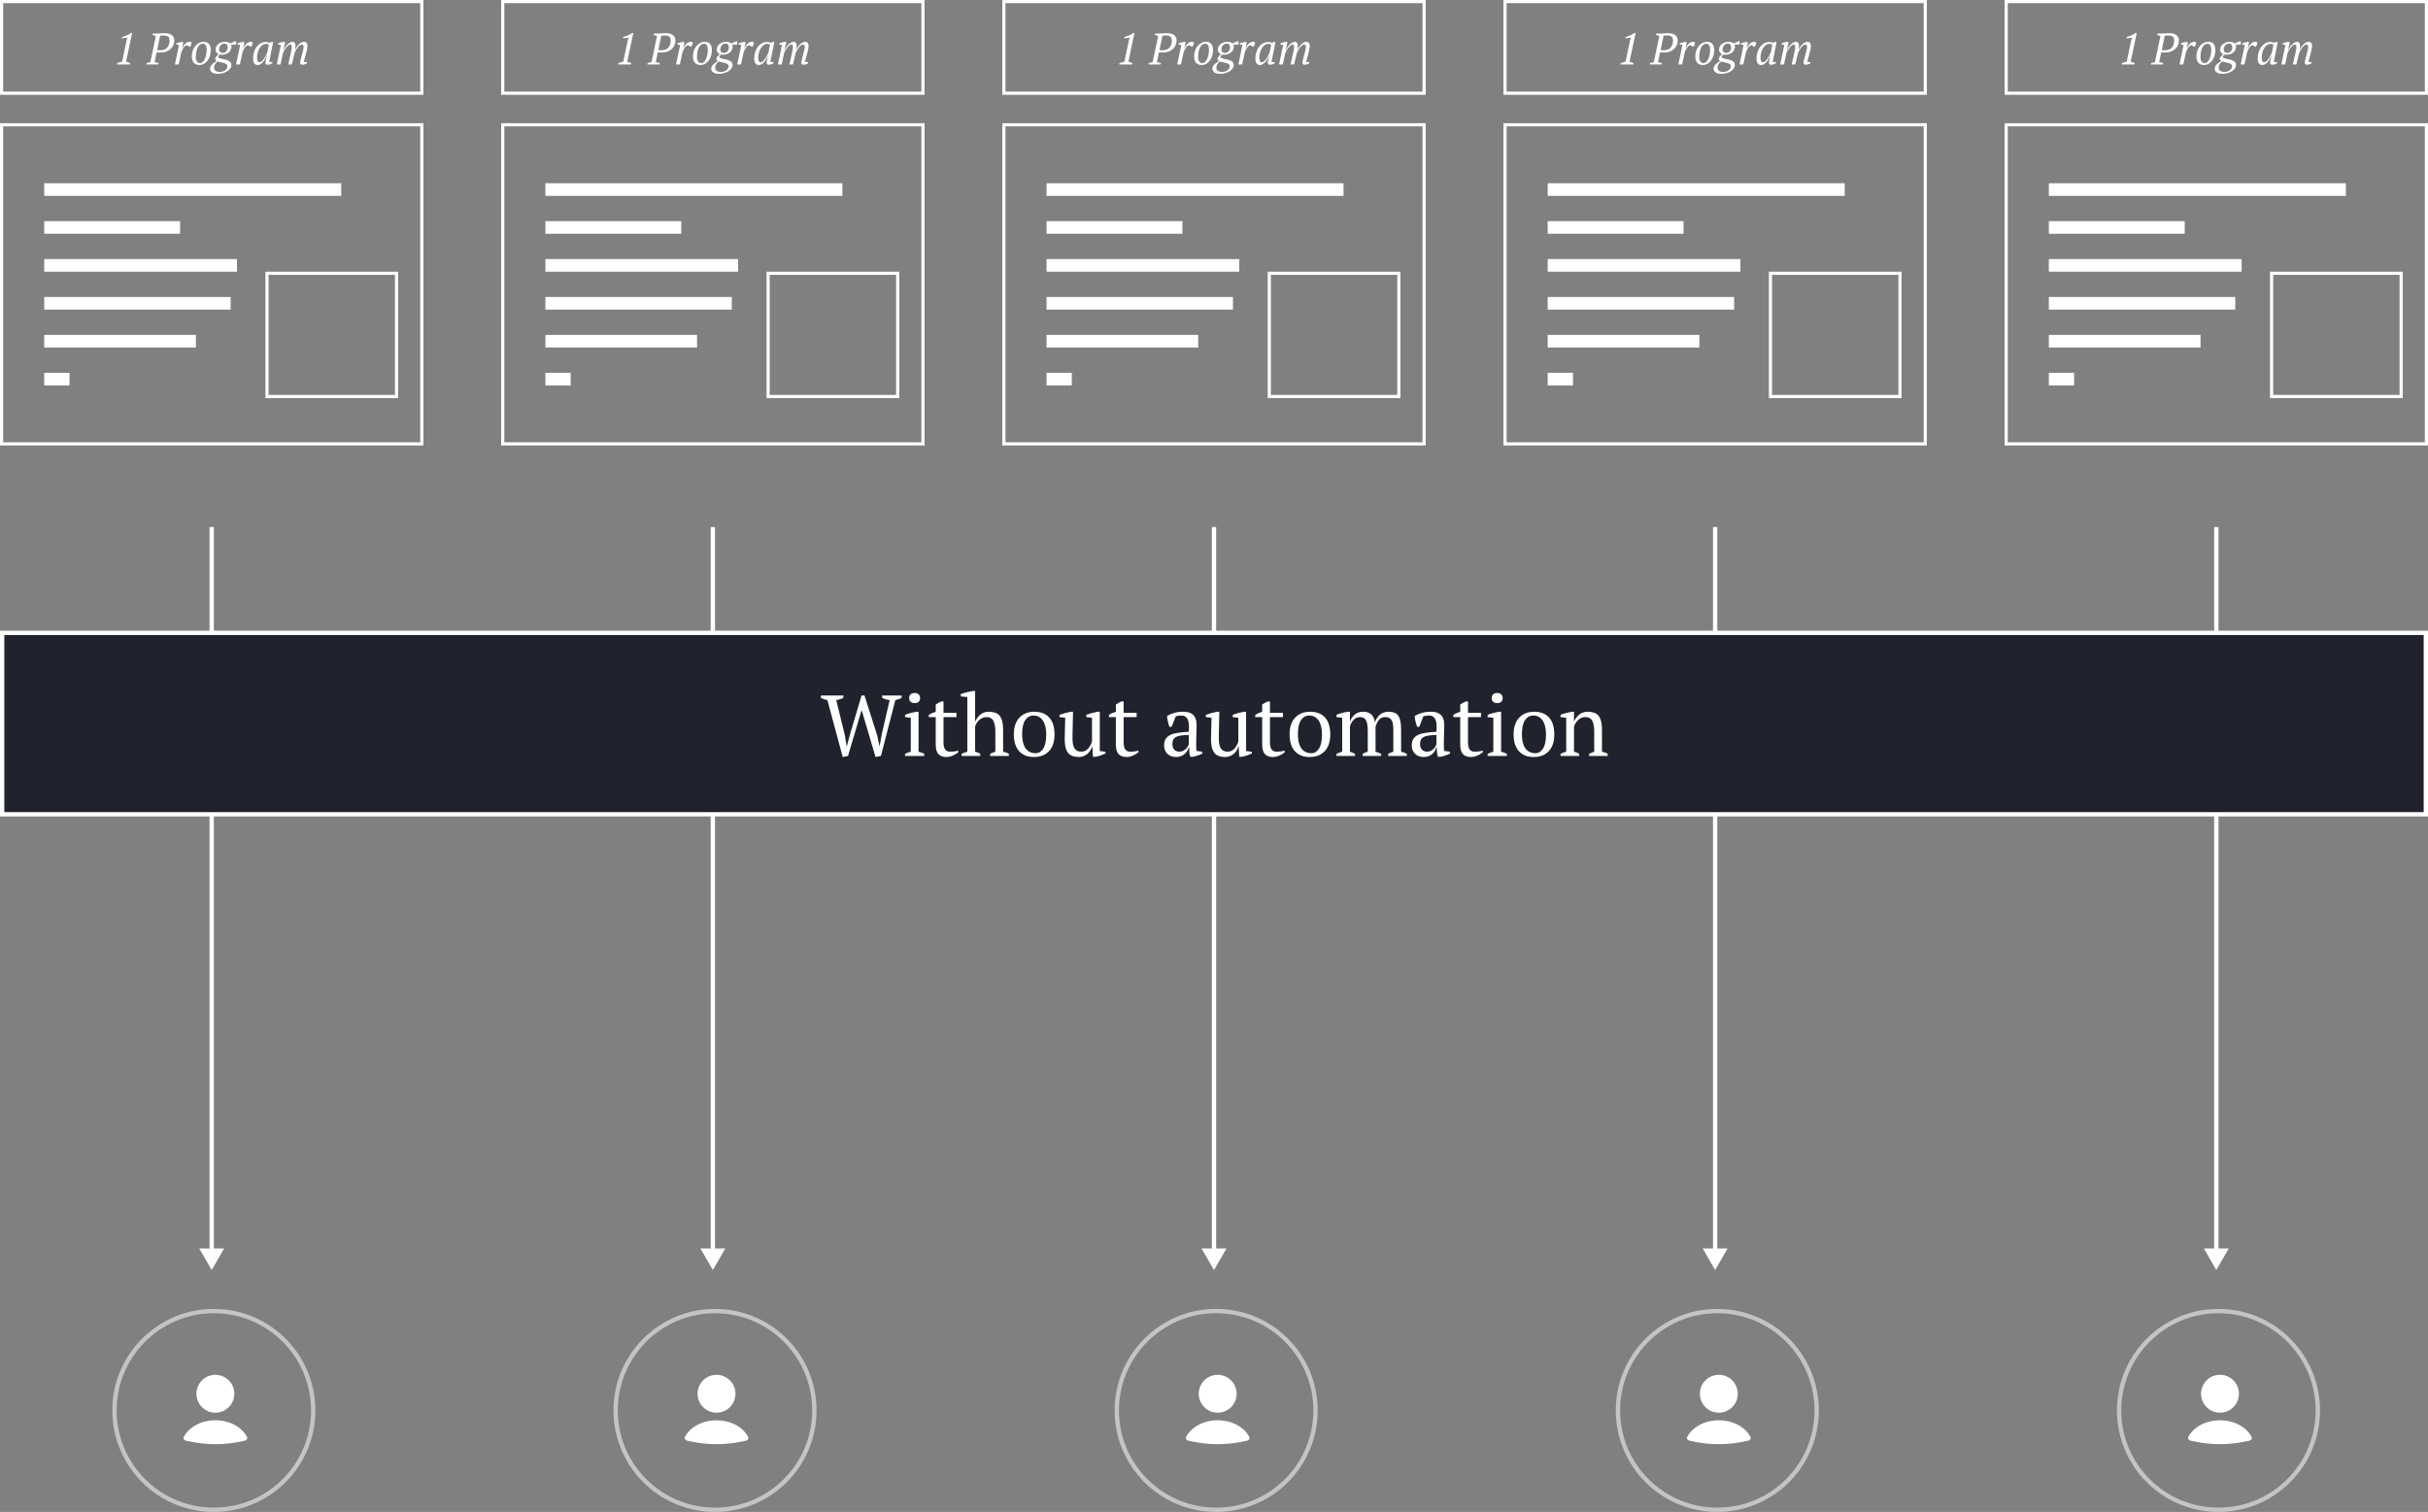
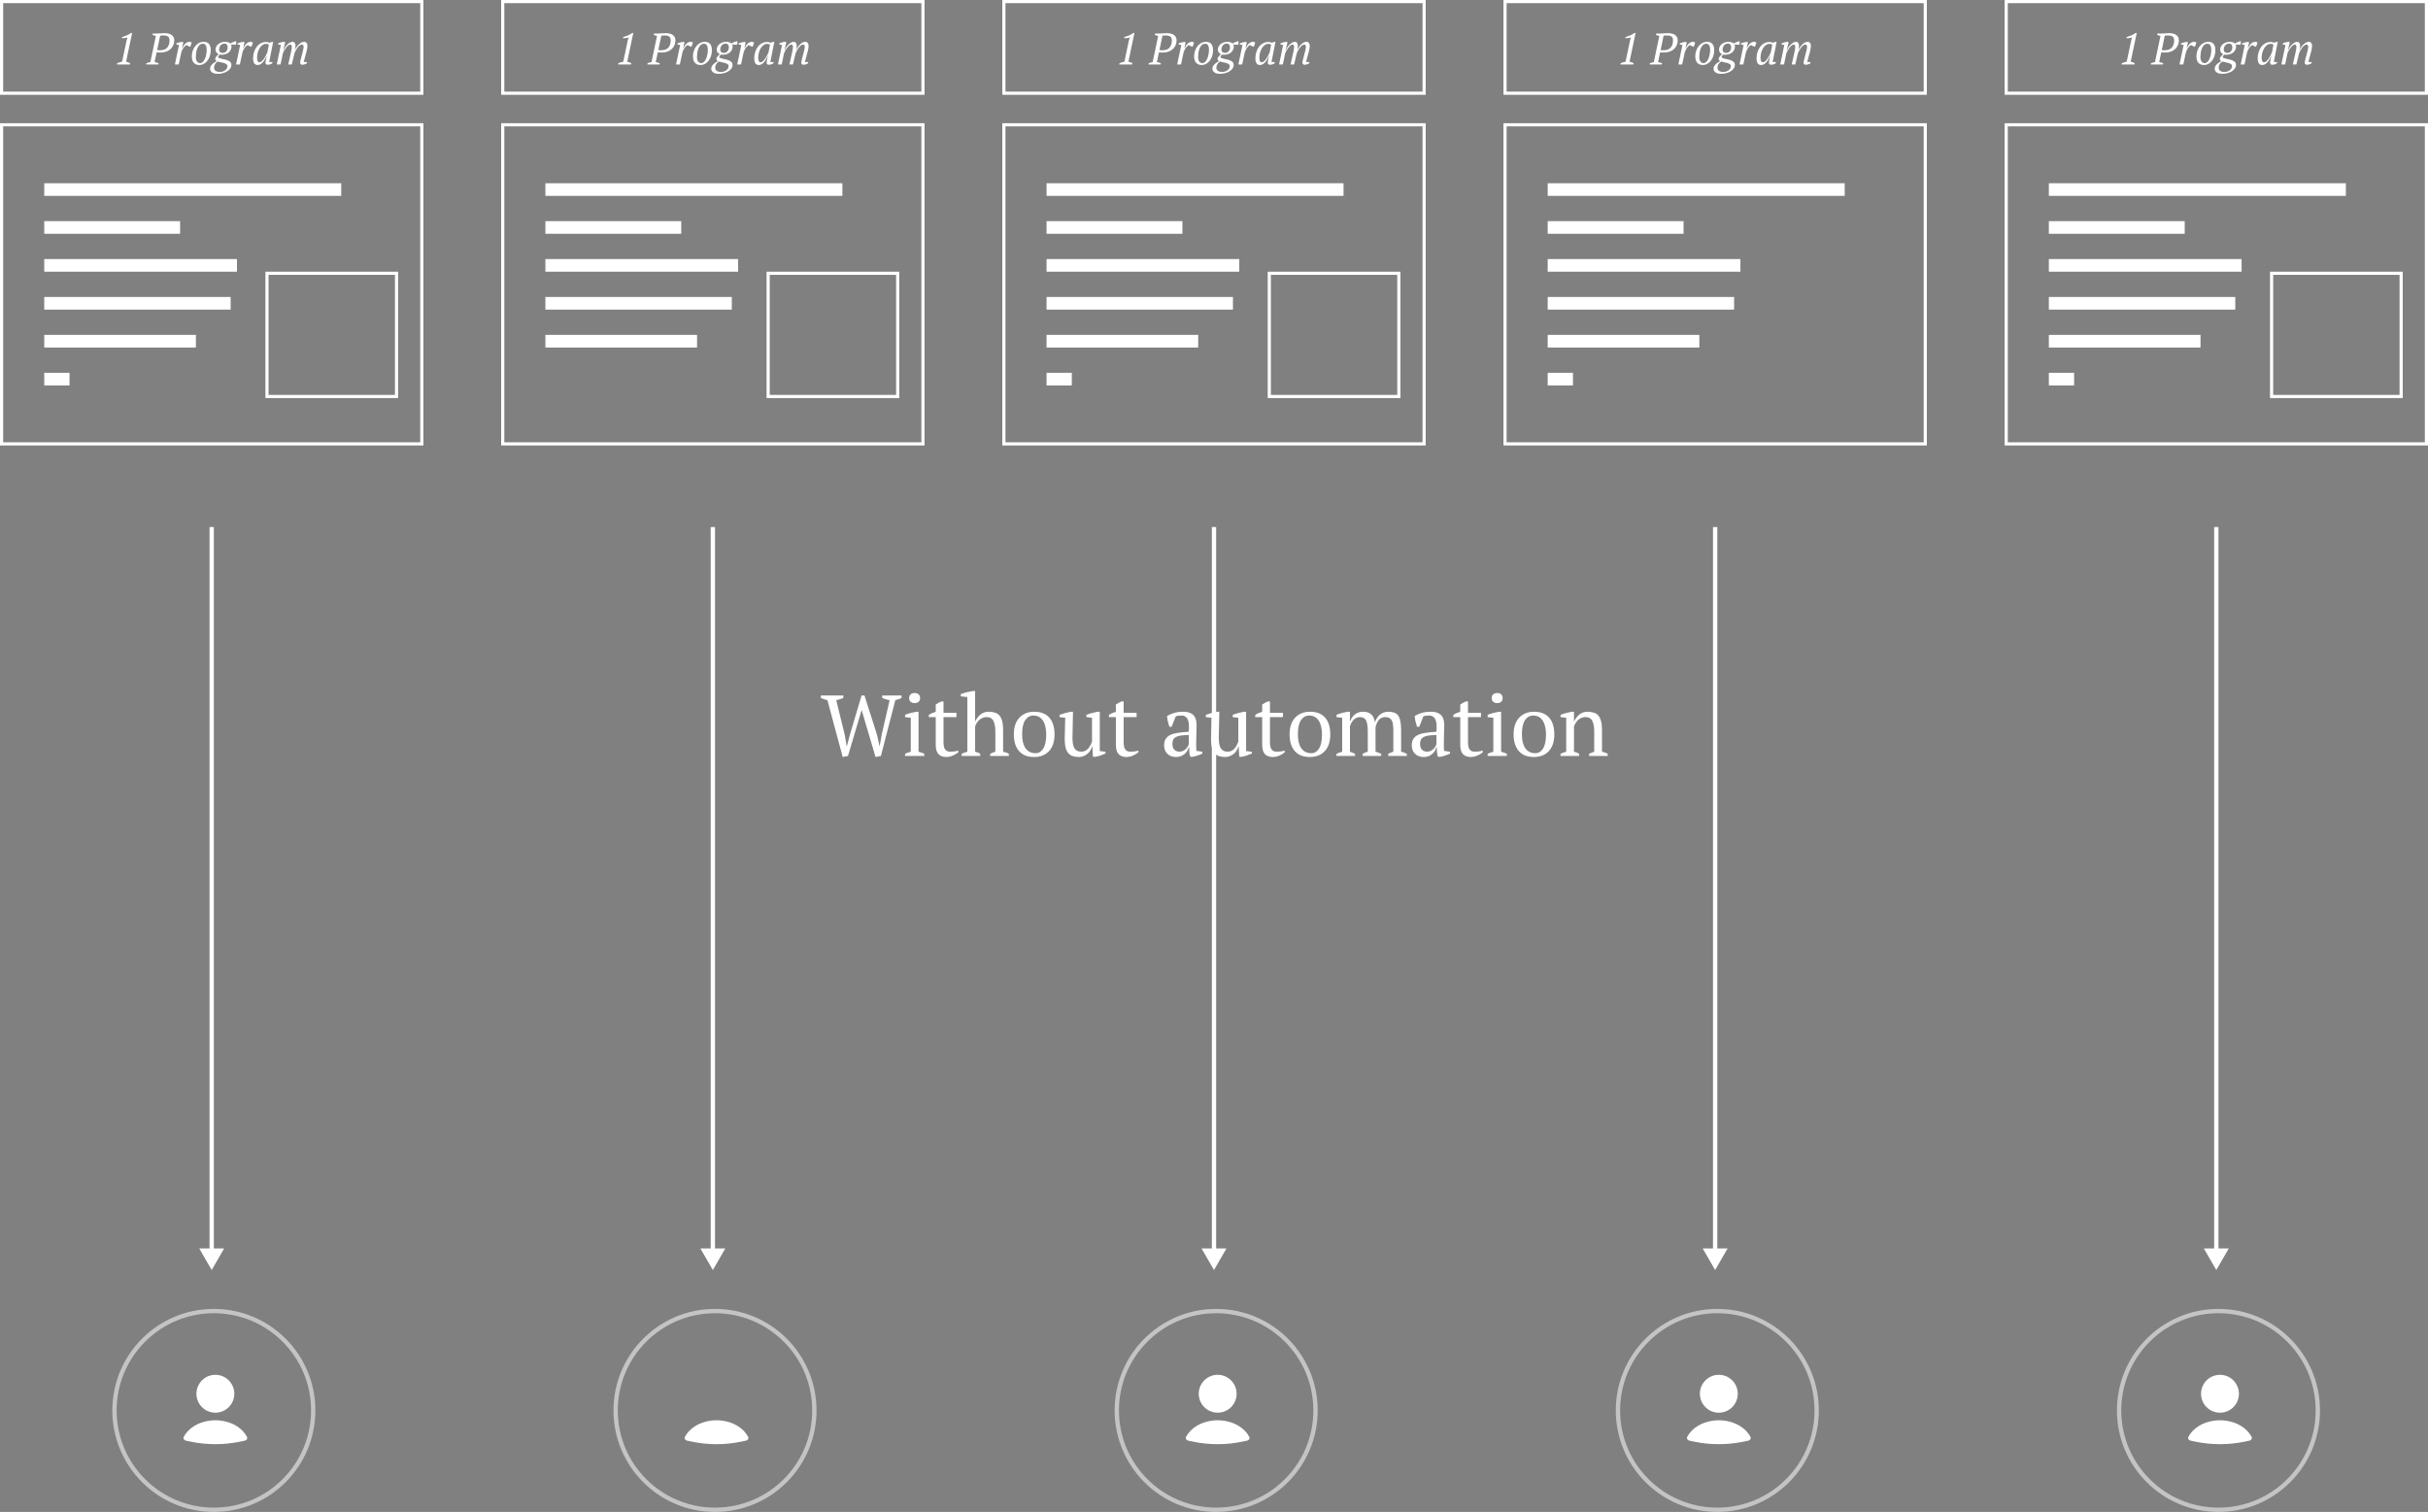
<svg xmlns="http://www.w3.org/2000/svg" width="562" height="350" viewBox="0 0 562 350" fill="none">
  <rect x="0" y="0" width="562" height="350" fill="#808080" stroke="none" />
  <path d="M49 294L51.887 289L46.113 289L49 294ZM48.5 122L48.5 289.5L49.5 289.5L49.5 122L48.5 122Z" fill="white" />
  <circle cx="49.5" cy="326.5" r="23" stroke="#C4C4C4" />
  <path d="M56.694 333.492C57.108 333.406 57.354 332.974 57.157 332.599C56.631 331.596 55.77 330.714 54.655 330.048C53.276 329.226 51.588 328.78 49.85 328.78C48.113 328.78 46.425 329.226 45.046 330.048C43.931 330.714 43.07 331.596 42.543 332.599C42.347 332.974 42.593 333.406 43.007 333.492L44.126 333.725C47.902 334.512 51.799 334.512 55.575 333.725L56.694 333.492Z" fill="white" />
  <circle cx="49.851" cy="322.642" r="4.384" fill="white" />
  <circle cx="165.5" cy="326.5" r="23" stroke="#C4C4C4" />
  <path d="M172.694 333.492C173.107 333.406 173.354 332.974 173.157 332.599C172.631 331.596 171.77 330.714 170.655 330.048C169.276 329.226 167.588 328.78 165.85 328.78C164.113 328.78 162.424 329.226 161.046 330.048C159.931 330.714 159.07 331.596 158.543 332.599C158.347 332.974 158.593 333.406 159.007 333.492L160.126 333.725C163.902 334.512 167.799 334.512 171.575 333.725L172.694 333.492Z" fill="white" />
-   <circle cx="165.851" cy="322.642" r="4.384" fill="white" />
  <path d="M165 294L167.887 289L162.113 289L165 294ZM164.5 122L164.5 289.5L165.5 289.5L165.5 122L164.5 122Z" fill="white" />
  <circle cx="281.5" cy="326.5" r="23" stroke="#C4C4C4" />
  <path d="M288.694 333.492C289.107 333.406 289.354 332.974 289.157 332.599C288.631 331.596 287.77 330.714 286.655 330.048C285.276 329.226 283.588 328.78 281.85 328.78C280.113 328.78 278.424 329.226 277.046 330.048C275.931 330.714 275.07 331.596 274.543 332.599C274.347 332.974 274.593 333.406 275.007 333.492L276.126 333.725C279.902 334.512 283.799 334.512 287.575 333.725L288.694 333.492Z" fill="white" />
  <circle cx="281.851" cy="322.642" r="4.384" fill="white" />
  <path d="M281 294L283.887 289L278.113 289L281 294ZM280.5 122L280.5 289.5L281.5 289.5L281.5 122L280.5 122Z" fill="white" />
  <circle cx="397.5" cy="326.5" r="23" stroke="#C4C4C4" />
  <path d="M404.694 333.492C405.107 333.406 405.354 332.974 405.157 332.599C404.631 331.596 403.77 330.714 402.655 330.048C401.276 329.226 399.588 328.78 397.85 328.78C396.113 328.78 394.424 329.226 393.046 330.048C391.931 330.714 391.07 331.596 390.543 332.599C390.347 332.974 390.593 333.406 391.007 333.492L392.126 333.725C395.902 334.512 399.799 334.512 403.575 333.725L404.694 333.492Z" fill="white" />
  <circle cx="397.851" cy="322.642" r="4.384" fill="white" />
  <path d="M397 294L399.887 289L394.113 289L397 294ZM396.5 122L396.5 289.5L397.5 289.5L397.5 122L396.5 122Z" fill="white" />
  <circle cx="513.5" cy="326.5" r="23" stroke="#C4C4C4" />
  <path d="M520.694 333.492C521.107 333.406 521.354 332.974 521.157 332.599C520.631 331.596 519.77 330.714 518.655 330.048C517.276 329.226 515.588 328.78 513.85 328.78C512.113 328.78 510.424 329.226 509.046 330.048C507.931 330.714 507.07 331.596 506.543 332.599C506.347 332.974 506.593 333.406 507.007 333.492L508.126 333.725C511.902 334.512 515.799 334.512 519.575 333.725L520.694 333.492Z" fill="white" />
  <circle cx="513.851" cy="322.642" r="4.384" fill="white" />
  <path d="M513 294L515.887 289L510.113 289L513 294ZM512.5 122L512.5 289.5L513.5 289.5L513.5 122L512.5 122Z" fill="white" />
  <rect x="0.366" y="28.888" width="97.269" height="73.866" stroke="white" stroke-width="0.731" />
  <rect x="0.366" y="0.366" width="97.269" height="21.209" stroke="white" stroke-width="0.731" />
  <path d="M30.063 14.925H27.073L27.135 14.628C27.319 14.546 27.503 14.478 27.688 14.424C27.879 14.369 28.07 14.321 28.261 14.28L29.326 9.253L29.52 8.649C29.322 8.724 29.111 8.779 28.886 8.813C28.66 8.84 28.438 8.85 28.22 8.843V8.598C28.554 8.495 28.906 8.369 29.274 8.219C29.643 8.069 29.995 7.874 30.329 7.635H30.585L29.182 14.28C29.517 14.355 29.831 14.471 30.124 14.628L30.063 14.925ZM35.782 14.383C35.96 14.403 36.123 14.437 36.274 14.485C36.431 14.526 36.574 14.574 36.704 14.628L36.652 14.925H33.847L33.898 14.628C34.055 14.56 34.205 14.509 34.349 14.475C34.499 14.441 34.649 14.41 34.799 14.383L36.079 8.311C35.929 8.284 35.789 8.25 35.659 8.209C35.53 8.161 35.407 8.11 35.291 8.055L35.362 7.758H36.284C36.557 7.758 36.854 7.744 37.175 7.717C37.502 7.69 37.813 7.676 38.106 7.676C38.434 7.676 38.734 7.71 39.007 7.779C39.287 7.84 39.523 7.942 39.714 8.086C39.912 8.222 40.065 8.396 40.175 8.608C40.284 8.813 40.338 9.058 40.338 9.345C40.338 9.748 40.263 10.12 40.113 10.461C39.97 10.803 39.758 11.099 39.478 11.352C39.205 11.604 38.874 11.803 38.485 11.946C38.096 12.089 37.663 12.161 37.185 12.161C37.151 12.161 37.093 12.161 37.011 12.161C36.936 12.161 36.85 12.161 36.755 12.161C36.666 12.154 36.574 12.147 36.478 12.14C36.39 12.133 36.315 12.127 36.253 12.12L35.782 14.383ZM37.84 8.209C37.676 8.209 37.529 8.215 37.4 8.229C37.277 8.236 37.168 8.246 37.072 8.26L36.376 11.577C36.41 11.584 36.458 11.591 36.519 11.598C36.588 11.604 36.656 11.611 36.724 11.618C36.799 11.618 36.867 11.622 36.929 11.628C36.997 11.628 37.052 11.628 37.093 11.628C37.803 11.628 38.338 11.427 38.7 11.024C39.062 10.615 39.243 10.058 39.243 9.355C39.243 9.185 39.222 9.031 39.181 8.895C39.147 8.751 39.076 8.628 38.966 8.526C38.864 8.424 38.721 8.345 38.536 8.291C38.359 8.236 38.127 8.209 37.84 8.209ZM43.164 10.431C42.986 10.499 42.785 10.673 42.56 10.953C42.341 11.226 42.147 11.598 41.976 12.069L41.362 14.925H40.481L41.434 10.4L40.809 10.308V10.052C41.041 9.942 41.283 9.861 41.536 9.806C41.788 9.744 42.017 9.704 42.222 9.683L42.427 9.806L42.14 11.168H42.181C42.379 10.717 42.621 10.359 42.908 10.093C43.195 9.82 43.502 9.683 43.829 9.683C43.918 9.683 44.007 9.693 44.096 9.714C44.184 9.727 44.27 9.758 44.352 9.806C44.352 9.867 44.341 9.949 44.321 10.052C44.3 10.147 44.27 10.246 44.229 10.348C44.195 10.451 44.154 10.55 44.106 10.646C44.065 10.734 44.02 10.803 43.973 10.85L43.164 10.431ZM44.4 13.021C44.4 12.659 44.455 12.284 44.564 11.895C44.68 11.499 44.854 11.137 45.086 10.809C45.319 10.482 45.609 10.212 45.957 10C46.305 9.789 46.711 9.683 47.175 9.683C47.708 9.683 48.107 9.847 48.373 10.175C48.646 10.502 48.783 10.987 48.783 11.628C48.783 12.079 48.718 12.512 48.588 12.929C48.458 13.338 48.278 13.7 48.045 14.014C47.813 14.328 47.533 14.581 47.206 14.772C46.878 14.956 46.516 15.048 46.12 15.048C45.595 15.048 45.175 14.881 44.861 14.546C44.554 14.205 44.4 13.697 44.4 13.021ZM46.97 10.123C46.636 10.13 46.363 10.239 46.151 10.451C45.94 10.662 45.772 10.925 45.65 11.239C45.527 11.553 45.441 11.891 45.394 12.253C45.346 12.615 45.322 12.946 45.322 13.246C45.322 13.649 45.411 13.976 45.588 14.229C45.766 14.482 46.005 14.608 46.305 14.608C46.544 14.608 46.755 14.519 46.94 14.342C47.131 14.157 47.291 13.918 47.421 13.625C47.557 13.325 47.66 12.987 47.728 12.611C47.803 12.236 47.841 11.857 47.841 11.475C47.841 11.072 47.769 10.748 47.626 10.502C47.489 10.256 47.271 10.13 46.97 10.123ZM52.057 9.683C52.385 9.683 52.651 9.724 52.855 9.806C53.067 9.888 53.231 9.977 53.347 10.072C53.408 10.018 53.49 9.963 53.593 9.908C53.695 9.854 53.804 9.802 53.92 9.755C54.036 9.707 54.156 9.663 54.279 9.622C54.401 9.581 54.518 9.543 54.627 9.509C54.647 9.543 54.664 9.594 54.678 9.663C54.692 9.731 54.695 9.806 54.688 9.888C54.688 9.97 54.675 10.055 54.647 10.144C54.627 10.226 54.593 10.301 54.545 10.369L53.49 10.297C53.511 10.359 53.531 10.431 53.552 10.512C53.572 10.588 53.582 10.673 53.582 10.768C53.582 11.041 53.524 11.294 53.408 11.526C53.299 11.758 53.146 11.96 52.948 12.13C52.75 12.294 52.518 12.424 52.251 12.519C51.992 12.615 51.716 12.662 51.422 12.662C51.306 12.662 51.21 12.662 51.135 12.662C51.067 12.656 50.989 12.642 50.9 12.622C50.838 12.69 50.753 12.772 50.644 12.867C50.541 12.956 50.49 13.055 50.49 13.164C50.49 13.28 50.565 13.369 50.716 13.43C50.866 13.492 51.053 13.55 51.279 13.604C51.511 13.652 51.76 13.707 52.026 13.768C52.292 13.823 52.538 13.901 52.763 14.004C52.995 14.099 53.187 14.226 53.337 14.383C53.487 14.54 53.562 14.748 53.562 15.007C53.562 15.328 53.47 15.615 53.285 15.867C53.108 16.127 52.869 16.345 52.569 16.523C52.275 16.707 51.937 16.847 51.555 16.942C51.18 17.045 50.797 17.096 50.408 17.096C50.094 17.096 49.825 17.062 49.599 16.994C49.374 16.932 49.19 16.843 49.047 16.727C48.903 16.618 48.797 16.492 48.729 16.349C48.661 16.205 48.627 16.055 48.627 15.898C48.627 15.707 48.671 15.529 48.76 15.366C48.842 15.202 48.955 15.048 49.098 14.905C49.241 14.755 49.405 14.618 49.589 14.495C49.774 14.372 49.965 14.256 50.163 14.147C50.06 14.092 49.975 14.021 49.907 13.932C49.845 13.837 49.815 13.731 49.815 13.615C49.815 13.512 49.849 13.406 49.917 13.297C49.985 13.181 50.064 13.072 50.152 12.97C50.248 12.867 50.34 12.779 50.429 12.704C50.524 12.628 50.596 12.574 50.644 12.54C50.562 12.519 50.477 12.482 50.388 12.427C50.306 12.372 50.227 12.301 50.152 12.212C50.077 12.123 50.016 12.021 49.968 11.905C49.92 11.789 49.897 11.659 49.897 11.516C49.897 11.25 49.951 11.004 50.06 10.779C50.176 10.553 50.333 10.362 50.531 10.205C50.729 10.041 50.958 9.915 51.217 9.826C51.477 9.731 51.757 9.683 52.057 9.683ZM50.879 16.656C51.091 16.656 51.299 16.625 51.504 16.564C51.716 16.502 51.903 16.413 52.067 16.297C52.238 16.188 52.374 16.048 52.477 15.877C52.586 15.714 52.641 15.526 52.641 15.314C52.641 15.11 52.555 14.953 52.385 14.843C52.221 14.727 52.019 14.635 51.78 14.567C51.541 14.499 51.292 14.444 51.033 14.403C50.78 14.355 50.562 14.301 50.378 14.239C50.057 14.471 49.835 14.714 49.712 14.966C49.596 15.219 49.541 15.454 49.548 15.673C49.541 15.98 49.658 16.219 49.897 16.389C50.142 16.567 50.47 16.656 50.879 16.656ZM51.975 10.093C51.777 10.093 51.599 10.13 51.443 10.205C51.292 10.28 51.163 10.383 51.053 10.512C50.944 10.635 50.862 10.782 50.808 10.953C50.753 11.123 50.726 11.304 50.726 11.495C50.726 11.755 50.808 11.946 50.971 12.069C51.142 12.191 51.323 12.253 51.514 12.253C51.719 12.253 51.893 12.219 52.036 12.151C52.187 12.075 52.309 11.976 52.405 11.854C52.507 11.731 52.582 11.591 52.63 11.434C52.678 11.277 52.702 11.113 52.702 10.942C52.702 10.69 52.641 10.485 52.518 10.328C52.402 10.171 52.221 10.093 51.975 10.093ZM57.322 10.431C57.145 10.499 56.943 10.673 56.718 10.953C56.5 11.226 56.305 11.598 56.135 12.069L55.52 14.925H54.64L55.592 10.4L54.967 10.308V10.052C55.199 9.942 55.442 9.861 55.694 9.806C55.947 9.744 56.175 9.704 56.38 9.683L56.585 9.806L56.298 11.168H56.339C56.537 10.717 56.78 10.359 57.066 10.093C57.353 9.82 57.66 9.683 57.988 9.683C58.077 9.683 58.165 9.693 58.254 9.714C58.343 9.727 58.428 9.758 58.51 9.806C58.51 9.867 58.5 9.949 58.479 10.052C58.459 10.147 58.428 10.246 58.387 10.348C58.353 10.451 58.312 10.55 58.264 10.646C58.223 10.734 58.179 10.803 58.131 10.85L57.322 10.431ZM60.074 14.413C60.258 14.413 60.443 14.328 60.627 14.157C60.811 13.98 60.985 13.768 61.149 13.523C61.313 13.277 61.46 13.021 61.589 12.755C61.719 12.489 61.822 12.267 61.897 12.089L62.224 10.338C62.129 10.27 62.036 10.222 61.948 10.195C61.859 10.168 61.736 10.154 61.579 10.154C61.265 10.154 60.978 10.253 60.719 10.451C60.467 10.642 60.248 10.891 60.064 11.198C59.886 11.505 59.746 11.847 59.644 12.222C59.548 12.598 59.501 12.966 59.501 13.328C59.501 13.676 59.542 13.946 59.624 14.137C59.712 14.321 59.862 14.413 60.074 14.413ZM61.692 12.918C61.603 13.164 61.49 13.413 61.354 13.666C61.224 13.918 61.071 14.147 60.893 14.352C60.722 14.557 60.531 14.724 60.32 14.854C60.108 14.983 59.883 15.048 59.644 15.048C58.934 15.048 58.579 14.533 58.579 13.502C58.579 13.024 58.648 12.56 58.784 12.11C58.92 11.652 59.118 11.246 59.378 10.891C59.637 10.536 59.951 10.253 60.32 10.041C60.695 9.823 61.118 9.714 61.589 9.714C61.76 9.714 61.897 9.731 61.999 9.765C62.101 9.792 62.224 9.837 62.368 9.898C62.641 9.755 62.927 9.683 63.228 9.683L62.306 14.362H63.054V14.618C62.917 14.727 62.753 14.816 62.562 14.884C62.371 14.953 62.183 14.987 61.999 14.987C61.801 14.987 61.658 14.946 61.569 14.864C61.487 14.775 61.446 14.683 61.446 14.587C61.446 14.464 61.47 14.263 61.518 13.983C61.566 13.704 61.637 13.348 61.733 12.918H61.692ZM70.1 11.854C70.14 11.69 70.178 11.519 70.212 11.342C70.253 11.164 70.277 11.018 70.284 10.901C70.277 10.724 70.246 10.584 70.192 10.482C70.144 10.372 70.041 10.318 69.885 10.318C69.721 10.318 69.553 10.383 69.383 10.512C69.212 10.642 69.048 10.806 68.891 11.004C68.741 11.202 68.601 11.417 68.472 11.649C68.349 11.881 68.246 12.099 68.164 12.304L67.54 14.925H66.721L67.366 12.048C67.413 11.837 67.454 11.635 67.489 11.444C67.523 11.246 67.54 11.041 67.54 10.83C67.54 10.673 67.513 10.55 67.458 10.461C67.403 10.366 67.308 10.318 67.171 10.318C67.035 10.318 66.885 10.383 66.721 10.512C66.557 10.642 66.396 10.806 66.239 11.004C66.082 11.202 65.936 11.417 65.799 11.649C65.669 11.881 65.564 12.103 65.482 12.314L64.939 14.925H64.059L65.011 10.4L64.386 10.308V10.052C64.612 9.936 64.854 9.847 65.113 9.785C65.379 9.717 65.608 9.683 65.799 9.683L66.014 9.806L65.564 11.618H65.605C65.686 11.427 65.799 11.219 65.942 10.994C66.093 10.768 66.263 10.56 66.454 10.369C66.646 10.171 66.85 10.007 67.069 9.878C67.287 9.748 67.506 9.683 67.724 9.683C67.806 9.683 67.888 9.697 67.97 9.724C68.052 9.751 68.123 9.802 68.185 9.878C68.246 9.946 68.297 10.041 68.338 10.164C68.379 10.287 68.4 10.444 68.4 10.635C68.4 10.785 68.383 10.946 68.349 11.117C68.321 11.287 68.287 11.454 68.246 11.618C68.349 11.386 68.478 11.157 68.635 10.932C68.792 10.7 68.963 10.492 69.147 10.308C69.332 10.123 69.526 9.973 69.731 9.857C69.942 9.741 70.157 9.683 70.376 9.683C70.635 9.683 70.83 9.765 70.96 9.929C71.096 10.093 71.164 10.318 71.164 10.604C71.164 10.823 71.144 11.031 71.103 11.229C71.062 11.42 71.017 11.628 70.97 11.854L70.304 14.352H71.062V14.618C70.925 14.727 70.758 14.816 70.56 14.884C70.362 14.953 70.175 14.987 69.997 14.987C69.799 14.987 69.663 14.942 69.588 14.854C69.512 14.765 69.475 14.659 69.475 14.536C69.475 14.338 69.523 14.065 69.618 13.717L70.1 11.854Z" fill="white" />
  <rect x="10.239" y="42.418" width="68.746" height="2.925" fill="white" />
  <rect x="10.238" y="51.194" width="31.448" height="2.925" fill="white" />
  <rect x="10.238" y="59.97" width="44.612" height="2.925" fill="white" />
  <rect x="10.238" y="68.746" width="43.149" height="2.925" fill="white" />
  <rect x="10.238" y="77.522" width="35.105" height="2.925" fill="white" />
  <rect x="10.238" y="86.298" width="5.851" height="2.925" fill="white" />
  <rect x="61.798" y="63.261" width="29.985" height="28.522" stroke="white" stroke-width="0.731" />
  <rect x="116.366" y="28.888" width="97.269" height="73.866" stroke="white" stroke-width="0.731" />
  <rect x="116.366" y="0.366" width="97.269" height="21.209" stroke="white" stroke-width="0.731" />
  <path d="M146.063 14.925H143.073L143.135 14.628C143.319 14.546 143.503 14.478 143.688 14.424C143.879 14.369 144.07 14.321 144.261 14.28L145.326 9.253L145.52 8.649C145.322 8.724 145.111 8.779 144.885 8.813C144.66 8.84 144.438 8.85 144.22 8.843V8.598C144.554 8.495 144.906 8.369 145.275 8.219C145.643 8.069 145.995 7.874 146.329 7.635H146.585L145.182 14.28C145.517 14.355 145.831 14.471 146.124 14.628L146.063 14.925ZM151.782 14.383C151.96 14.403 152.123 14.437 152.274 14.485C152.431 14.526 152.574 14.574 152.704 14.628L152.652 14.925H149.847L149.898 14.628C150.055 14.56 150.205 14.509 150.349 14.475C150.499 14.441 150.649 14.41 150.799 14.383L152.079 8.311C151.929 8.284 151.789 8.25 151.659 8.209C151.53 8.161 151.407 8.11 151.291 8.055L151.362 7.758H152.284C152.557 7.758 152.854 7.744 153.175 7.717C153.502 7.69 153.813 7.676 154.106 7.676C154.434 7.676 154.734 7.71 155.007 7.779C155.287 7.84 155.523 7.942 155.714 8.086C155.912 8.222 156.065 8.396 156.175 8.608C156.284 8.813 156.338 9.058 156.338 9.345C156.338 9.748 156.263 10.12 156.113 10.461C155.97 10.803 155.758 11.099 155.478 11.352C155.205 11.604 154.874 11.803 154.485 11.946C154.096 12.089 153.663 12.161 153.185 12.161C153.151 12.161 153.093 12.161 153.011 12.161C152.936 12.161 152.85 12.161 152.755 12.161C152.666 12.154 152.574 12.147 152.478 12.14C152.39 12.133 152.315 12.127 152.253 12.12L151.782 14.383ZM153.84 8.209C153.676 8.209 153.53 8.215 153.4 8.229C153.277 8.236 153.168 8.246 153.072 8.26L152.376 11.577C152.41 11.584 152.458 11.591 152.519 11.598C152.588 11.604 152.656 11.611 152.724 11.618C152.799 11.618 152.867 11.622 152.929 11.628C152.997 11.628 153.052 11.628 153.093 11.628C153.803 11.628 154.338 11.427 154.7 11.024C155.062 10.615 155.243 10.058 155.243 9.355C155.243 9.185 155.222 9.031 155.181 8.895C155.147 8.751 155.076 8.628 154.966 8.526C154.864 8.424 154.721 8.345 154.536 8.291C154.359 8.236 154.127 8.209 153.84 8.209ZM159.164 10.431C158.986 10.499 158.785 10.673 158.56 10.953C158.341 11.226 158.147 11.598 157.976 12.069L157.362 14.925H156.481L157.434 10.4L156.809 10.308V10.052C157.041 9.942 157.283 9.861 157.536 9.806C157.788 9.744 158.017 9.704 158.222 9.683L158.427 9.806L158.14 11.168H158.181C158.379 10.717 158.621 10.359 158.908 10.093C159.195 9.82 159.502 9.683 159.829 9.683C159.918 9.683 160.007 9.693 160.096 9.714C160.184 9.727 160.27 9.758 160.352 9.806C160.352 9.867 160.341 9.949 160.321 10.052C160.3 10.147 160.27 10.246 160.229 10.348C160.195 10.451 160.154 10.55 160.106 10.646C160.065 10.734 160.021 10.803 159.973 10.85L159.164 10.431ZM160.4 13.021C160.4 12.659 160.455 12.284 160.564 11.895C160.68 11.499 160.854 11.137 161.086 10.809C161.318 10.482 161.609 10.212 161.957 10C162.305 9.789 162.711 9.683 163.175 9.683C163.708 9.683 164.107 9.847 164.373 10.175C164.646 10.502 164.783 10.987 164.783 11.628C164.783 12.079 164.718 12.512 164.588 12.929C164.458 13.338 164.277 13.7 164.045 14.014C163.813 14.328 163.533 14.581 163.206 14.772C162.878 14.956 162.516 15.048 162.121 15.048C161.595 15.048 161.175 14.881 160.861 14.546C160.554 14.205 160.4 13.697 160.4 13.021ZM162.97 10.123C162.636 10.13 162.363 10.239 162.151 10.451C161.94 10.662 161.772 10.925 161.65 11.239C161.527 11.553 161.441 11.891 161.394 12.253C161.346 12.615 161.322 12.946 161.322 13.246C161.322 13.649 161.411 13.976 161.588 14.229C161.766 14.482 162.004 14.608 162.305 14.608C162.544 14.608 162.755 14.519 162.94 14.342C163.131 14.157 163.291 13.918 163.421 13.625C163.557 13.325 163.66 12.987 163.728 12.611C163.803 12.236 163.841 11.857 163.841 11.475C163.841 11.072 163.769 10.748 163.626 10.502C163.489 10.256 163.271 10.13 162.97 10.123ZM168.057 9.683C168.384 9.683 168.651 9.724 168.855 9.806C169.067 9.888 169.231 9.977 169.347 10.072C169.408 10.018 169.49 9.963 169.593 9.908C169.695 9.854 169.804 9.802 169.92 9.755C170.036 9.707 170.156 9.663 170.279 9.622C170.402 9.581 170.518 9.543 170.627 9.509C170.647 9.543 170.664 9.594 170.678 9.663C170.692 9.731 170.695 9.806 170.688 9.888C170.688 9.97 170.675 10.055 170.647 10.144C170.627 10.226 170.593 10.301 170.545 10.369L169.49 10.297C169.511 10.359 169.531 10.431 169.552 10.512C169.572 10.588 169.582 10.673 169.582 10.768C169.582 11.041 169.524 11.294 169.408 11.526C169.299 11.758 169.146 11.96 168.948 12.13C168.75 12.294 168.518 12.424 168.251 12.519C167.992 12.615 167.716 12.662 167.422 12.662C167.306 12.662 167.21 12.662 167.135 12.662C167.067 12.656 166.989 12.642 166.9 12.622C166.838 12.69 166.753 12.772 166.644 12.867C166.542 12.956 166.49 13.055 166.49 13.164C166.49 13.28 166.565 13.369 166.716 13.43C166.866 13.492 167.053 13.55 167.279 13.604C167.511 13.652 167.76 13.707 168.026 13.768C168.292 13.823 168.538 13.901 168.763 14.004C168.995 14.099 169.187 14.226 169.337 14.383C169.487 14.54 169.562 14.748 169.562 15.007C169.562 15.328 169.47 15.615 169.286 15.867C169.108 16.127 168.869 16.345 168.569 16.523C168.275 16.707 167.937 16.847 167.555 16.942C167.18 17.045 166.797 17.096 166.408 17.096C166.094 17.096 165.825 17.062 165.6 16.994C165.374 16.932 165.19 16.843 165.047 16.727C164.903 16.618 164.797 16.492 164.729 16.349C164.661 16.205 164.627 16.055 164.627 15.898C164.627 15.707 164.671 15.529 164.76 15.366C164.842 15.202 164.954 15.048 165.098 14.905C165.241 14.755 165.405 14.618 165.589 14.495C165.774 14.372 165.965 14.256 166.163 14.147C166.06 14.092 165.975 14.021 165.907 13.932C165.845 13.837 165.815 13.731 165.815 13.615C165.815 13.512 165.849 13.406 165.917 13.297C165.985 13.181 166.064 13.072 166.152 12.97C166.248 12.867 166.34 12.779 166.429 12.704C166.524 12.628 166.596 12.574 166.644 12.54C166.562 12.519 166.477 12.482 166.388 12.427C166.306 12.372 166.228 12.301 166.152 12.212C166.077 12.123 166.016 12.021 165.968 11.905C165.92 11.789 165.896 11.659 165.896 11.516C165.896 11.25 165.951 11.004 166.06 10.779C166.176 10.553 166.333 10.362 166.531 10.205C166.729 10.041 166.958 9.915 167.217 9.826C167.477 9.731 167.757 9.683 168.057 9.683ZM166.879 16.656C167.091 16.656 167.299 16.625 167.504 16.564C167.716 16.502 167.903 16.413 168.067 16.297C168.238 16.188 168.374 16.048 168.477 15.877C168.586 15.714 168.64 15.526 168.64 15.314C168.64 15.11 168.555 14.953 168.384 14.843C168.221 14.727 168.019 14.635 167.78 14.567C167.541 14.499 167.292 14.444 167.033 14.403C166.78 14.355 166.562 14.301 166.378 14.239C166.057 14.471 165.835 14.714 165.712 14.966C165.596 15.219 165.542 15.454 165.548 15.673C165.542 15.98 165.658 16.219 165.896 16.389C166.142 16.567 166.47 16.656 166.879 16.656ZM167.975 10.093C167.777 10.093 167.6 10.13 167.443 10.205C167.292 10.28 167.163 10.383 167.053 10.512C166.944 10.635 166.862 10.782 166.808 10.953C166.753 11.123 166.726 11.304 166.726 11.495C166.726 11.755 166.808 11.946 166.972 12.069C167.142 12.191 167.323 12.253 167.514 12.253C167.719 12.253 167.893 12.219 168.036 12.151C168.187 12.075 168.309 11.976 168.405 11.854C168.507 11.731 168.582 11.591 168.63 11.434C168.678 11.277 168.702 11.113 168.702 10.942C168.702 10.69 168.64 10.485 168.518 10.328C168.402 10.171 168.221 10.093 167.975 10.093ZM173.322 10.431C173.145 10.499 172.943 10.673 172.718 10.953C172.5 11.226 172.305 11.598 172.135 12.069L171.52 14.925H170.64L171.592 10.4L170.967 10.308V10.052C171.199 9.942 171.442 9.861 171.694 9.806C171.947 9.744 172.175 9.704 172.38 9.683L172.585 9.806L172.298 11.168H172.339C172.537 10.717 172.78 10.359 173.066 10.093C173.353 9.82 173.66 9.683 173.988 9.683C174.076 9.683 174.165 9.693 174.254 9.714C174.343 9.727 174.428 9.758 174.51 9.806C174.51 9.867 174.5 9.949 174.479 10.052C174.459 10.147 174.428 10.246 174.387 10.348C174.353 10.451 174.312 10.55 174.264 10.646C174.223 10.734 174.179 10.803 174.131 10.85L173.322 10.431ZM176.074 14.413C176.258 14.413 176.443 14.328 176.627 14.157C176.811 13.98 176.985 13.768 177.149 13.523C177.313 13.277 177.46 13.021 177.589 12.755C177.719 12.489 177.821 12.267 177.897 12.089L178.224 10.338C178.129 10.27 178.037 10.222 177.948 10.195C177.859 10.168 177.736 10.154 177.579 10.154C177.265 10.154 176.979 10.253 176.719 10.451C176.467 10.642 176.248 10.891 176.064 11.198C175.886 11.505 175.746 11.847 175.644 12.222C175.548 12.598 175.501 12.966 175.501 13.328C175.501 13.676 175.542 13.946 175.624 14.137C175.712 14.321 175.862 14.413 176.074 14.413ZM177.692 12.918C177.603 13.164 177.49 13.413 177.354 13.666C177.224 13.918 177.071 14.147 176.893 14.352C176.723 14.557 176.531 14.724 176.32 14.854C176.108 14.983 175.883 15.048 175.644 15.048C174.934 15.048 174.579 14.533 174.579 13.502C174.579 13.024 174.647 12.56 174.784 12.11C174.921 11.652 175.118 11.246 175.378 10.891C175.637 10.536 175.951 10.253 176.32 10.041C176.695 9.823 177.118 9.714 177.589 9.714C177.76 9.714 177.897 9.731 177.999 9.765C178.101 9.792 178.224 9.837 178.368 9.898C178.641 9.755 178.927 9.683 179.228 9.683L178.306 14.362H179.054V14.618C178.917 14.727 178.753 14.816 178.562 14.884C178.371 14.953 178.183 14.987 177.999 14.987C177.801 14.987 177.658 14.946 177.569 14.864C177.487 14.775 177.446 14.683 177.446 14.587C177.446 14.464 177.47 14.263 177.518 13.983C177.566 13.704 177.637 13.348 177.733 12.918H177.692ZM186.099 11.854C186.14 11.69 186.178 11.519 186.212 11.342C186.253 11.164 186.277 11.018 186.284 10.901C186.277 10.724 186.246 10.584 186.192 10.482C186.144 10.372 186.041 10.318 185.884 10.318C185.721 10.318 185.553 10.383 185.383 10.512C185.212 10.642 185.048 10.806 184.891 11.004C184.741 11.202 184.601 11.417 184.471 11.649C184.349 11.881 184.246 12.099 184.164 12.304L183.54 14.925H182.721L183.366 12.048C183.413 11.837 183.454 11.635 183.489 11.444C183.523 11.246 183.54 11.041 183.54 10.83C183.54 10.673 183.512 10.55 183.458 10.461C183.403 10.366 183.308 10.318 183.171 10.318C183.035 10.318 182.884 10.383 182.721 10.512C182.557 10.642 182.396 10.806 182.239 11.004C182.082 11.202 181.936 11.417 181.799 11.649C181.669 11.881 181.564 12.103 181.482 12.314L180.939 14.925H180.059L181.011 10.4L180.386 10.308V10.052C180.611 9.936 180.854 9.847 181.113 9.785C181.379 9.717 181.608 9.683 181.799 9.683L182.014 9.806L181.564 11.618H181.605C181.687 11.427 181.799 11.219 181.943 10.994C182.093 10.768 182.263 10.56 182.454 10.369C182.646 10.171 182.85 10.007 183.069 9.878C183.287 9.748 183.506 9.683 183.724 9.683C183.806 9.683 183.888 9.697 183.97 9.724C184.052 9.751 184.123 9.802 184.185 9.878C184.246 9.946 184.297 10.041 184.338 10.164C184.379 10.287 184.4 10.444 184.4 10.635C184.4 10.785 184.383 10.946 184.349 11.117C184.321 11.287 184.287 11.454 184.246 11.618C184.349 11.386 184.478 11.157 184.635 10.932C184.792 10.7 184.963 10.492 185.147 10.308C185.332 10.123 185.526 9.973 185.731 9.857C185.942 9.741 186.157 9.683 186.376 9.683C186.635 9.683 186.83 9.765 186.96 9.929C187.096 10.093 187.164 10.318 187.164 10.604C187.164 10.823 187.144 11.031 187.103 11.229C187.062 11.42 187.018 11.628 186.97 11.854L186.304 14.352H187.062V14.618C186.925 14.727 186.758 14.816 186.56 14.884C186.362 14.953 186.175 14.987 185.997 14.987C185.799 14.987 185.663 14.942 185.588 14.854C185.512 14.765 185.475 14.659 185.475 14.536C185.475 14.338 185.523 14.065 185.618 13.717L186.099 11.854Z" fill="white" />
  <rect x="126.239" y="42.418" width="68.746" height="2.925" fill="white" />
  <rect x="126.238" y="51.194" width="31.448" height="2.925" fill="white" />
  <rect x="126.238" y="59.97" width="44.612" height="2.925" fill="white" />
  <rect x="126.238" y="68.746" width="43.149" height="2.925" fill="white" />
  <rect x="126.238" y="77.522" width="35.105" height="2.925" fill="white" />
-   <rect x="126.238" y="86.298" width="5.851" height="2.925" fill="white" />
  <rect x="177.799" y="63.261" width="29.985" height="28.522" stroke="white" stroke-width="0.731" />
  <rect x="232.366" y="28.888" width="97.269" height="73.866" stroke="white" stroke-width="0.731" />
  <rect x="232.366" y="0.366" width="97.269" height="21.209" stroke="white" stroke-width="0.731" />
  <path d="M262.063 14.925H259.073L259.135 14.628C259.319 14.546 259.503 14.478 259.688 14.424C259.879 14.369 260.07 14.321 260.261 14.28L261.326 9.253L261.52 8.649C261.322 8.724 261.111 8.779 260.885 8.813C260.66 8.84 260.438 8.85 260.22 8.843V8.598C260.554 8.495 260.906 8.369 261.275 8.219C261.643 8.069 261.995 7.874 262.329 7.635H262.585L261.182 14.28C261.517 14.355 261.831 14.471 262.124 14.628L262.063 14.925ZM267.782 14.383C267.96 14.403 268.123 14.437 268.274 14.485C268.431 14.526 268.574 14.574 268.704 14.628L268.652 14.925H265.847L265.898 14.628C266.055 14.56 266.205 14.509 266.349 14.475C266.499 14.441 266.649 14.41 266.799 14.383L268.079 8.311C267.929 8.284 267.789 8.25 267.659 8.209C267.53 8.161 267.407 8.11 267.291 8.055L267.362 7.758H268.284C268.557 7.758 268.854 7.744 269.175 7.717C269.502 7.69 269.813 7.676 270.106 7.676C270.434 7.676 270.734 7.71 271.007 7.779C271.287 7.84 271.523 7.942 271.714 8.086C271.912 8.222 272.065 8.396 272.175 8.608C272.284 8.813 272.338 9.058 272.338 9.345C272.338 9.748 272.263 10.12 272.113 10.461C271.97 10.803 271.758 11.099 271.478 11.352C271.205 11.604 270.874 11.803 270.485 11.946C270.096 12.089 269.663 12.161 269.185 12.161C269.151 12.161 269.093 12.161 269.011 12.161C268.936 12.161 268.85 12.161 268.755 12.161C268.666 12.154 268.574 12.147 268.478 12.14C268.39 12.133 268.315 12.127 268.253 12.12L267.782 14.383ZM269.84 8.209C269.676 8.209 269.53 8.215 269.4 8.229C269.277 8.236 269.168 8.246 269.072 8.26L268.376 11.577C268.41 11.584 268.458 11.591 268.519 11.598C268.588 11.604 268.656 11.611 268.724 11.618C268.799 11.618 268.867 11.622 268.929 11.628C268.997 11.628 269.052 11.628 269.093 11.628C269.803 11.628 270.338 11.427 270.7 11.024C271.062 10.615 271.243 10.058 271.243 9.355C271.243 9.185 271.222 9.031 271.181 8.895C271.147 8.751 271.076 8.628 270.966 8.526C270.864 8.424 270.721 8.345 270.536 8.291C270.359 8.236 270.127 8.209 269.84 8.209ZM275.164 10.431C274.986 10.499 274.785 10.673 274.56 10.953C274.341 11.226 274.147 11.598 273.976 12.069L273.362 14.925H272.481L273.434 10.4L272.809 10.308V10.052C273.041 9.942 273.283 9.861 273.536 9.806C273.788 9.744 274.017 9.704 274.222 9.683L274.427 9.806L274.14 11.168H274.181C274.379 10.717 274.621 10.359 274.908 10.093C275.195 9.82 275.502 9.683 275.829 9.683C275.918 9.683 276.007 9.693 276.096 9.714C276.184 9.727 276.27 9.758 276.352 9.806C276.352 9.867 276.341 9.949 276.321 10.052C276.3 10.147 276.27 10.246 276.229 10.348C276.195 10.451 276.154 10.55 276.106 10.646C276.065 10.734 276.021 10.803 275.973 10.85L275.164 10.431ZM276.4 13.021C276.4 12.659 276.455 12.284 276.564 11.895C276.68 11.499 276.854 11.137 277.086 10.809C277.318 10.482 277.609 10.212 277.957 10C278.305 9.789 278.711 9.683 279.175 9.683C279.708 9.683 280.107 9.847 280.373 10.175C280.646 10.502 280.783 10.987 280.783 11.628C280.783 12.079 280.718 12.512 280.588 12.929C280.458 13.338 280.277 13.7 280.045 14.014C279.813 14.328 279.533 14.581 279.206 14.772C278.878 14.956 278.516 15.048 278.121 15.048C277.595 15.048 277.175 14.881 276.861 14.546C276.554 14.205 276.4 13.697 276.4 13.021ZM278.97 10.123C278.636 10.13 278.363 10.239 278.151 10.451C277.94 10.662 277.772 10.925 277.65 11.239C277.527 11.553 277.441 11.891 277.394 12.253C277.346 12.615 277.322 12.946 277.322 13.246C277.322 13.649 277.411 13.976 277.588 14.229C277.766 14.482 278.004 14.608 278.305 14.608C278.544 14.608 278.755 14.519 278.94 14.342C279.131 14.157 279.291 13.918 279.421 13.625C279.557 13.325 279.66 12.987 279.728 12.611C279.803 12.236 279.841 11.857 279.841 11.475C279.841 11.072 279.769 10.748 279.626 10.502C279.489 10.256 279.271 10.13 278.97 10.123ZM284.057 9.683C284.384 9.683 284.651 9.724 284.855 9.806C285.067 9.888 285.231 9.977 285.347 10.072C285.408 10.018 285.49 9.963 285.593 9.908C285.695 9.854 285.804 9.802 285.92 9.755C286.036 9.707 286.156 9.663 286.279 9.622C286.402 9.581 286.518 9.543 286.627 9.509C286.647 9.543 286.664 9.594 286.678 9.663C286.692 9.731 286.695 9.806 286.688 9.888C286.688 9.97 286.675 10.055 286.647 10.144C286.627 10.226 286.593 10.301 286.545 10.369L285.49 10.297C285.511 10.359 285.531 10.431 285.552 10.512C285.572 10.588 285.582 10.673 285.582 10.768C285.582 11.041 285.524 11.294 285.408 11.526C285.299 11.758 285.146 11.96 284.948 12.13C284.75 12.294 284.518 12.424 284.251 12.519C283.992 12.615 283.716 12.662 283.422 12.662C283.306 12.662 283.21 12.662 283.135 12.662C283.067 12.656 282.989 12.642 282.9 12.622C282.838 12.69 282.753 12.772 282.644 12.867C282.542 12.956 282.49 13.055 282.49 13.164C282.49 13.28 282.565 13.369 282.716 13.43C282.866 13.492 283.053 13.55 283.279 13.604C283.511 13.652 283.76 13.707 284.026 13.768C284.292 13.823 284.538 13.901 284.763 14.004C284.995 14.099 285.187 14.226 285.337 14.383C285.487 14.54 285.562 14.748 285.562 15.007C285.562 15.328 285.47 15.615 285.286 15.867C285.108 16.127 284.869 16.345 284.569 16.523C284.275 16.707 283.937 16.847 283.555 16.942C283.18 17.045 282.797 17.096 282.408 17.096C282.094 17.096 281.825 17.062 281.6 16.994C281.374 16.932 281.19 16.843 281.047 16.727C280.903 16.618 280.797 16.492 280.729 16.349C280.661 16.205 280.627 16.055 280.627 15.898C280.627 15.707 280.671 15.529 280.76 15.366C280.842 15.202 280.954 15.048 281.098 14.905C281.241 14.755 281.405 14.618 281.589 14.495C281.774 14.372 281.965 14.256 282.163 14.147C282.06 14.092 281.975 14.021 281.907 13.932C281.845 13.837 281.815 13.731 281.815 13.615C281.815 13.512 281.849 13.406 281.917 13.297C281.985 13.181 282.064 13.072 282.152 12.97C282.248 12.867 282.34 12.779 282.429 12.704C282.524 12.628 282.596 12.574 282.644 12.54C282.562 12.519 282.477 12.482 282.388 12.427C282.306 12.372 282.228 12.301 282.152 12.212C282.077 12.123 282.016 12.021 281.968 11.905C281.92 11.789 281.896 11.659 281.896 11.516C281.896 11.25 281.951 11.004 282.06 10.779C282.176 10.553 282.333 10.362 282.531 10.205C282.729 10.041 282.958 9.915 283.217 9.826C283.477 9.731 283.757 9.683 284.057 9.683ZM282.879 16.656C283.091 16.656 283.299 16.625 283.504 16.564C283.716 16.502 283.903 16.413 284.067 16.297C284.238 16.188 284.374 16.048 284.477 15.877C284.586 15.714 284.64 15.526 284.64 15.314C284.64 15.11 284.555 14.953 284.384 14.843C284.221 14.727 284.019 14.635 283.78 14.567C283.541 14.499 283.292 14.444 283.033 14.403C282.78 14.355 282.562 14.301 282.378 14.239C282.057 14.471 281.835 14.714 281.712 14.966C281.596 15.219 281.542 15.454 281.548 15.673C281.542 15.98 281.658 16.219 281.896 16.389C282.142 16.567 282.47 16.656 282.879 16.656ZM283.975 10.093C283.777 10.093 283.6 10.13 283.443 10.205C283.292 10.28 283.163 10.383 283.053 10.512C282.944 10.635 282.862 10.782 282.808 10.953C282.753 11.123 282.726 11.304 282.726 11.495C282.726 11.755 282.808 11.946 282.972 12.069C283.142 12.191 283.323 12.253 283.514 12.253C283.719 12.253 283.893 12.219 284.036 12.151C284.187 12.075 284.309 11.976 284.405 11.854C284.507 11.731 284.582 11.591 284.63 11.434C284.678 11.277 284.702 11.113 284.702 10.942C284.702 10.69 284.64 10.485 284.518 10.328C284.402 10.171 284.221 10.093 283.975 10.093ZM289.322 10.431C289.145 10.499 288.943 10.673 288.718 10.953C288.5 11.226 288.305 11.598 288.135 12.069L287.52 14.925H286.64L287.592 10.4L286.967 10.308V10.052C287.199 9.942 287.442 9.861 287.694 9.806C287.947 9.744 288.175 9.704 288.38 9.683L288.585 9.806L288.298 11.168H288.339C288.537 10.717 288.78 10.359 289.066 10.093C289.353 9.82 289.66 9.683 289.988 9.683C290.076 9.683 290.165 9.693 290.254 9.714C290.343 9.727 290.428 9.758 290.51 9.806C290.51 9.867 290.5 9.949 290.479 10.052C290.459 10.147 290.428 10.246 290.387 10.348C290.353 10.451 290.312 10.55 290.264 10.646C290.223 10.734 290.179 10.803 290.131 10.85L289.322 10.431ZM292.074 14.413C292.258 14.413 292.443 14.328 292.627 14.157C292.811 13.98 292.985 13.768 293.149 13.523C293.313 13.277 293.46 13.021 293.589 12.755C293.719 12.489 293.821 12.267 293.897 12.089L294.224 10.338C294.129 10.27 294.037 10.222 293.948 10.195C293.859 10.168 293.736 10.154 293.579 10.154C293.265 10.154 292.979 10.253 292.719 10.451C292.467 10.642 292.248 10.891 292.064 11.198C291.886 11.505 291.746 11.847 291.644 12.222C291.548 12.598 291.501 12.966 291.501 13.328C291.501 13.676 291.542 13.946 291.624 14.137C291.712 14.321 291.862 14.413 292.074 14.413ZM293.692 12.918C293.603 13.164 293.49 13.413 293.354 13.666C293.224 13.918 293.071 14.147 292.893 14.352C292.723 14.557 292.531 14.724 292.32 14.854C292.108 14.983 291.883 15.048 291.644 15.048C290.934 15.048 290.579 14.533 290.579 13.502C290.579 13.024 290.647 12.56 290.784 12.11C290.921 11.652 291.118 11.246 291.378 10.891C291.637 10.536 291.951 10.253 292.32 10.041C292.695 9.823 293.118 9.714 293.589 9.714C293.76 9.714 293.897 9.731 293.999 9.765C294.101 9.792 294.224 9.837 294.368 9.898C294.641 9.755 294.927 9.683 295.228 9.683L294.306 14.362H295.054V14.618C294.917 14.727 294.753 14.816 294.562 14.884C294.371 14.953 294.183 14.987 293.999 14.987C293.801 14.987 293.658 14.946 293.569 14.864C293.487 14.775 293.446 14.683 293.446 14.587C293.446 14.464 293.47 14.263 293.518 13.983C293.566 13.704 293.637 13.348 293.733 12.918H293.692ZM302.099 11.854C302.14 11.69 302.178 11.519 302.212 11.342C302.253 11.164 302.277 11.018 302.284 10.901C302.277 10.724 302.246 10.584 302.192 10.482C302.144 10.372 302.041 10.318 301.884 10.318C301.721 10.318 301.553 10.383 301.383 10.512C301.212 10.642 301.048 10.806 300.891 11.004C300.741 11.202 300.601 11.417 300.471 11.649C300.349 11.881 300.246 12.099 300.164 12.304L299.54 14.925H298.721L299.366 12.048C299.413 11.837 299.454 11.635 299.489 11.444C299.523 11.246 299.54 11.041 299.54 10.83C299.54 10.673 299.512 10.55 299.458 10.461C299.403 10.366 299.308 10.318 299.171 10.318C299.035 10.318 298.884 10.383 298.721 10.512C298.557 10.642 298.396 10.806 298.239 11.004C298.082 11.202 297.936 11.417 297.799 11.649C297.669 11.881 297.564 12.103 297.482 12.314L296.939 14.925H296.059L297.011 10.4L296.386 10.308V10.052C296.611 9.936 296.854 9.847 297.113 9.785C297.379 9.717 297.608 9.683 297.799 9.683L298.014 9.806L297.564 11.618H297.605C297.687 11.427 297.799 11.219 297.943 10.994C298.093 10.768 298.263 10.56 298.454 10.369C298.646 10.171 298.85 10.007 299.069 9.878C299.287 9.748 299.506 9.683 299.724 9.683C299.806 9.683 299.888 9.697 299.97 9.724C300.052 9.751 300.123 9.802 300.185 9.878C300.246 9.946 300.297 10.041 300.338 10.164C300.379 10.287 300.4 10.444 300.4 10.635C300.4 10.785 300.383 10.946 300.349 11.117C300.321 11.287 300.287 11.454 300.246 11.618C300.349 11.386 300.478 11.157 300.635 10.932C300.792 10.7 300.963 10.492 301.147 10.308C301.332 10.123 301.526 9.973 301.731 9.857C301.942 9.741 302.157 9.683 302.376 9.683C302.635 9.683 302.83 9.765 302.96 9.929C303.096 10.093 303.164 10.318 303.164 10.604C303.164 10.823 303.144 11.031 303.103 11.229C303.062 11.42 303.018 11.628 302.97 11.854L302.304 14.352H303.062V14.618C302.925 14.727 302.758 14.816 302.56 14.884C302.362 14.953 302.175 14.987 301.997 14.987C301.799 14.987 301.663 14.942 301.588 14.854C301.512 14.765 301.475 14.659 301.475 14.536C301.475 14.338 301.523 14.065 301.618 13.717L302.099 11.854Z" fill="white" />
  <rect x="242.239" y="42.418" width="68.746" height="2.925" fill="white" />
  <rect x="242.238" y="51.194" width="31.448" height="2.925" fill="white" />
  <rect x="242.238" y="59.97" width="44.612" height="2.925" fill="white" />
  <rect x="242.238" y="68.746" width="43.149" height="2.925" fill="white" />
  <rect x="242.238" y="77.522" width="35.105" height="2.925" fill="white" />
  <rect x="242.238" y="86.298" width="5.851" height="2.925" fill="white" />
  <rect x="293.799" y="63.261" width="29.985" height="28.522" stroke="white" stroke-width="0.731" />
  <rect x="348.366" y="28.888" width="97.269" height="73.866" stroke="white" stroke-width="0.731" />
  <rect x="348.366" y="0.366" width="97.269" height="21.209" stroke="white" stroke-width="0.731" />
  <path d="M378.063 14.925H375.073L375.135 14.628C375.319 14.546 375.503 14.478 375.688 14.424C375.879 14.369 376.07 14.321 376.261 14.28L377.326 9.253L377.52 8.649C377.322 8.724 377.111 8.779 376.885 8.813C376.66 8.84 376.438 8.85 376.22 8.843V8.598C376.554 8.495 376.906 8.369 377.275 8.219C377.643 8.069 377.995 7.874 378.329 7.635H378.585L377.182 14.28C377.517 14.355 377.831 14.471 378.124 14.628L378.063 14.925ZM383.782 14.383C383.96 14.403 384.123 14.437 384.274 14.485C384.431 14.526 384.574 14.574 384.704 14.628L384.652 14.925H381.847L381.898 14.628C382.055 14.56 382.205 14.509 382.349 14.475C382.499 14.441 382.649 14.41 382.799 14.383L384.079 8.311C383.929 8.284 383.789 8.25 383.659 8.209C383.53 8.161 383.407 8.11 383.291 8.055L383.362 7.758H384.284C384.557 7.758 384.854 7.744 385.175 7.717C385.502 7.69 385.813 7.676 386.106 7.676C386.434 7.676 386.734 7.71 387.007 7.779C387.287 7.84 387.523 7.942 387.714 8.086C387.912 8.222 388.065 8.396 388.175 8.608C388.284 8.813 388.338 9.058 388.338 9.345C388.338 9.748 388.263 10.12 388.113 10.461C387.97 10.803 387.758 11.099 387.478 11.352C387.205 11.604 386.874 11.803 386.485 11.946C386.096 12.089 385.663 12.161 385.185 12.161C385.151 12.161 385.093 12.161 385.011 12.161C384.936 12.161 384.85 12.161 384.755 12.161C384.666 12.154 384.574 12.147 384.478 12.14C384.39 12.133 384.315 12.127 384.253 12.12L383.782 14.383ZM385.84 8.209C385.676 8.209 385.53 8.215 385.4 8.229C385.277 8.236 385.168 8.246 385.072 8.26L384.376 11.577C384.41 11.584 384.458 11.591 384.519 11.598C384.588 11.604 384.656 11.611 384.724 11.618C384.799 11.618 384.867 11.622 384.929 11.628C384.997 11.628 385.052 11.628 385.093 11.628C385.803 11.628 386.338 11.427 386.7 11.024C387.062 10.615 387.243 10.058 387.243 9.355C387.243 9.185 387.222 9.031 387.181 8.895C387.147 8.751 387.076 8.628 386.966 8.526C386.864 8.424 386.721 8.345 386.536 8.291C386.359 8.236 386.127 8.209 385.84 8.209ZM391.164 10.431C390.986 10.499 390.785 10.673 390.56 10.953C390.341 11.226 390.147 11.598 389.976 12.069L389.362 14.925H388.481L389.434 10.4L388.809 10.308V10.052C389.041 9.942 389.283 9.861 389.536 9.806C389.788 9.744 390.017 9.704 390.222 9.683L390.427 9.806L390.14 11.168H390.181C390.379 10.717 390.621 10.359 390.908 10.093C391.195 9.82 391.502 9.683 391.829 9.683C391.918 9.683 392.007 9.693 392.096 9.714C392.184 9.727 392.27 9.758 392.352 9.806C392.352 9.867 392.341 9.949 392.321 10.052C392.3 10.147 392.27 10.246 392.229 10.348C392.195 10.451 392.154 10.55 392.106 10.646C392.065 10.734 392.021 10.803 391.973 10.85L391.164 10.431ZM392.4 13.021C392.4 12.659 392.455 12.284 392.564 11.895C392.68 11.499 392.854 11.137 393.086 10.809C393.318 10.482 393.609 10.212 393.957 10C394.305 9.789 394.711 9.683 395.175 9.683C395.708 9.683 396.107 9.847 396.373 10.175C396.646 10.502 396.783 10.987 396.783 11.628C396.783 12.079 396.718 12.512 396.588 12.929C396.458 13.338 396.277 13.7 396.045 14.014C395.813 14.328 395.533 14.581 395.206 14.772C394.878 14.956 394.516 15.048 394.121 15.048C393.595 15.048 393.175 14.881 392.861 14.546C392.554 14.205 392.4 13.697 392.4 13.021ZM394.97 10.123C394.636 10.13 394.363 10.239 394.151 10.451C393.94 10.662 393.772 10.925 393.65 11.239C393.527 11.553 393.441 11.891 393.394 12.253C393.346 12.615 393.322 12.946 393.322 13.246C393.322 13.649 393.411 13.976 393.588 14.229C393.766 14.482 394.004 14.608 394.305 14.608C394.544 14.608 394.755 14.519 394.94 14.342C395.131 14.157 395.291 13.918 395.421 13.625C395.557 13.325 395.66 12.987 395.728 12.611C395.803 12.236 395.841 11.857 395.841 11.475C395.841 11.072 395.769 10.748 395.626 10.502C395.489 10.256 395.271 10.13 394.97 10.123ZM400.057 9.683C400.384 9.683 400.651 9.724 400.855 9.806C401.067 9.888 401.231 9.977 401.347 10.072C401.408 10.018 401.49 9.963 401.593 9.908C401.695 9.854 401.804 9.802 401.92 9.755C402.036 9.707 402.156 9.663 402.279 9.622C402.402 9.581 402.518 9.543 402.627 9.509C402.647 9.543 402.664 9.594 402.678 9.663C402.692 9.731 402.695 9.806 402.688 9.888C402.688 9.97 402.675 10.055 402.647 10.144C402.627 10.226 402.593 10.301 402.545 10.369L401.49 10.297C401.511 10.359 401.531 10.431 401.552 10.512C401.572 10.588 401.582 10.673 401.582 10.768C401.582 11.041 401.524 11.294 401.408 11.526C401.299 11.758 401.146 11.96 400.948 12.13C400.75 12.294 400.518 12.424 400.251 12.519C399.992 12.615 399.716 12.662 399.422 12.662C399.306 12.662 399.21 12.662 399.135 12.662C399.067 12.656 398.989 12.642 398.9 12.622C398.838 12.69 398.753 12.772 398.644 12.867C398.542 12.956 398.49 13.055 398.49 13.164C398.49 13.28 398.565 13.369 398.716 13.43C398.866 13.492 399.053 13.55 399.279 13.604C399.511 13.652 399.76 13.707 400.026 13.768C400.292 13.823 400.538 13.901 400.763 14.004C400.995 14.099 401.187 14.226 401.337 14.383C401.487 14.54 401.562 14.748 401.562 15.007C401.562 15.328 401.47 15.615 401.286 15.867C401.108 16.127 400.869 16.345 400.569 16.523C400.275 16.707 399.937 16.847 399.555 16.942C399.18 17.045 398.797 17.096 398.408 17.096C398.094 17.096 397.825 17.062 397.6 16.994C397.374 16.932 397.19 16.843 397.047 16.727C396.903 16.618 396.797 16.492 396.729 16.349C396.661 16.205 396.627 16.055 396.627 15.898C396.627 15.707 396.671 15.529 396.76 15.366C396.842 15.202 396.954 15.048 397.098 14.905C397.241 14.755 397.405 14.618 397.589 14.495C397.774 14.372 397.965 14.256 398.163 14.147C398.06 14.092 397.975 14.021 397.907 13.932C397.845 13.837 397.815 13.731 397.815 13.615C397.815 13.512 397.849 13.406 397.917 13.297C397.985 13.181 398.064 13.072 398.152 12.97C398.248 12.867 398.34 12.779 398.429 12.704C398.524 12.628 398.596 12.574 398.644 12.54C398.562 12.519 398.477 12.482 398.388 12.427C398.306 12.372 398.228 12.301 398.152 12.212C398.077 12.123 398.016 12.021 397.968 11.905C397.92 11.789 397.896 11.659 397.896 11.516C397.896 11.25 397.951 11.004 398.06 10.779C398.176 10.553 398.333 10.362 398.531 10.205C398.729 10.041 398.958 9.915 399.217 9.826C399.477 9.731 399.757 9.683 400.057 9.683ZM398.879 16.656C399.091 16.656 399.299 16.625 399.504 16.564C399.716 16.502 399.903 16.413 400.067 16.297C400.238 16.188 400.374 16.048 400.477 15.877C400.586 15.714 400.64 15.526 400.64 15.314C400.64 15.11 400.555 14.953 400.384 14.843C400.221 14.727 400.019 14.635 399.78 14.567C399.541 14.499 399.292 14.444 399.033 14.403C398.78 14.355 398.562 14.301 398.378 14.239C398.057 14.471 397.835 14.714 397.712 14.966C397.596 15.219 397.542 15.454 397.548 15.673C397.542 15.98 397.658 16.219 397.896 16.389C398.142 16.567 398.47 16.656 398.879 16.656ZM399.975 10.093C399.777 10.093 399.6 10.13 399.443 10.205C399.292 10.28 399.163 10.383 399.053 10.512C398.944 10.635 398.862 10.782 398.808 10.953C398.753 11.123 398.726 11.304 398.726 11.495C398.726 11.755 398.808 11.946 398.972 12.069C399.142 12.191 399.323 12.253 399.514 12.253C399.719 12.253 399.893 12.219 400.036 12.151C400.187 12.075 400.309 11.976 400.405 11.854C400.507 11.731 400.582 11.591 400.63 11.434C400.678 11.277 400.702 11.113 400.702 10.942C400.702 10.69 400.64 10.485 400.518 10.328C400.402 10.171 400.221 10.093 399.975 10.093ZM405.322 10.431C405.145 10.499 404.943 10.673 404.718 10.953C404.5 11.226 404.305 11.598 404.135 12.069L403.52 14.925H402.64L403.592 10.4L402.967 10.308V10.052C403.199 9.942 403.442 9.861 403.694 9.806C403.947 9.744 404.175 9.704 404.38 9.683L404.585 9.806L404.298 11.168H404.339C404.537 10.717 404.78 10.359 405.066 10.093C405.353 9.82 405.66 9.683 405.988 9.683C406.076 9.683 406.165 9.693 406.254 9.714C406.343 9.727 406.428 9.758 406.51 9.806C406.51 9.867 406.5 9.949 406.479 10.052C406.459 10.147 406.428 10.246 406.387 10.348C406.353 10.451 406.312 10.55 406.264 10.646C406.223 10.734 406.179 10.803 406.131 10.85L405.322 10.431ZM408.074 14.413C408.258 14.413 408.443 14.328 408.627 14.157C408.811 13.98 408.985 13.768 409.149 13.523C409.313 13.277 409.46 13.021 409.589 12.755C409.719 12.489 409.821 12.267 409.897 12.089L410.224 10.338C410.129 10.27 410.037 10.222 409.948 10.195C409.859 10.168 409.736 10.154 409.579 10.154C409.265 10.154 408.979 10.253 408.719 10.451C408.467 10.642 408.248 10.891 408.064 11.198C407.886 11.505 407.746 11.847 407.644 12.222C407.548 12.598 407.501 12.966 407.501 13.328C407.501 13.676 407.542 13.946 407.624 14.137C407.712 14.321 407.862 14.413 408.074 14.413ZM409.692 12.918C409.603 13.164 409.49 13.413 409.354 13.666C409.224 13.918 409.071 14.147 408.893 14.352C408.723 14.557 408.531 14.724 408.32 14.854C408.108 14.983 407.883 15.048 407.644 15.048C406.934 15.048 406.579 14.533 406.579 13.502C406.579 13.024 406.647 12.56 406.784 12.11C406.921 11.652 407.118 11.246 407.378 10.891C407.637 10.536 407.951 10.253 408.32 10.041C408.695 9.823 409.118 9.714 409.589 9.714C409.76 9.714 409.897 9.731 409.999 9.765C410.101 9.792 410.224 9.837 410.368 9.898C410.641 9.755 410.927 9.683 411.228 9.683L410.306 14.362H411.054V14.618C410.917 14.727 410.753 14.816 410.562 14.884C410.371 14.953 410.183 14.987 409.999 14.987C409.801 14.987 409.658 14.946 409.569 14.864C409.487 14.775 409.446 14.683 409.446 14.587C409.446 14.464 409.47 14.263 409.518 13.983C409.566 13.704 409.637 13.348 409.733 12.918H409.692ZM418.099 11.854C418.14 11.69 418.178 11.519 418.212 11.342C418.253 11.164 418.277 11.018 418.284 10.901C418.277 10.724 418.246 10.584 418.192 10.482C418.144 10.372 418.041 10.318 417.884 10.318C417.721 10.318 417.553 10.383 417.383 10.512C417.212 10.642 417.048 10.806 416.891 11.004C416.741 11.202 416.601 11.417 416.471 11.649C416.349 11.881 416.246 12.099 416.164 12.304L415.54 14.925H414.721L415.366 12.048C415.413 11.837 415.454 11.635 415.489 11.444C415.523 11.246 415.54 11.041 415.54 10.83C415.54 10.673 415.512 10.55 415.458 10.461C415.403 10.366 415.308 10.318 415.171 10.318C415.035 10.318 414.884 10.383 414.721 10.512C414.557 10.642 414.396 10.806 414.239 11.004C414.082 11.202 413.936 11.417 413.799 11.649C413.669 11.881 413.564 12.103 413.482 12.314L412.939 14.925H412.059L413.011 10.4L412.386 10.308V10.052C412.611 9.936 412.854 9.847 413.113 9.785C413.379 9.717 413.608 9.683 413.799 9.683L414.014 9.806L413.564 11.618H413.605C413.687 11.427 413.799 11.219 413.943 10.994C414.093 10.768 414.263 10.56 414.454 10.369C414.646 10.171 414.85 10.007 415.069 9.878C415.287 9.748 415.506 9.683 415.724 9.683C415.806 9.683 415.888 9.697 415.97 9.724C416.052 9.751 416.123 9.802 416.185 9.878C416.246 9.946 416.297 10.041 416.338 10.164C416.379 10.287 416.4 10.444 416.4 10.635C416.4 10.785 416.383 10.946 416.349 11.117C416.321 11.287 416.287 11.454 416.246 11.618C416.349 11.386 416.478 11.157 416.635 10.932C416.792 10.7 416.963 10.492 417.147 10.308C417.332 10.123 417.526 9.973 417.731 9.857C417.942 9.741 418.157 9.683 418.376 9.683C418.635 9.683 418.83 9.765 418.96 9.929C419.096 10.093 419.164 10.318 419.164 10.604C419.164 10.823 419.144 11.031 419.103 11.229C419.062 11.42 419.018 11.628 418.97 11.854L418.304 14.352H419.062V14.618C418.925 14.727 418.758 14.816 418.56 14.884C418.362 14.953 418.175 14.987 417.997 14.987C417.799 14.987 417.663 14.942 417.588 14.854C417.512 14.765 417.475 14.659 417.475 14.536C417.475 14.338 417.523 14.065 417.618 13.717L418.099 11.854Z" fill="white" />
  <rect x="358.239" y="42.418" width="68.746" height="2.925" fill="white" />
  <rect x="358.238" y="51.194" width="31.448" height="2.925" fill="white" />
  <rect x="358.238" y="59.97" width="44.612" height="2.925" fill="white" />
  <rect x="358.238" y="68.746" width="43.149" height="2.925" fill="white" />
  <rect x="358.238" y="77.522" width="35.105" height="2.925" fill="white" />
  <rect x="358.238" y="86.298" width="5.851" height="2.925" fill="white" />
-   <rect x="409.799" y="63.261" width="29.985" height="28.522" stroke="white" stroke-width="0.731" />
  <rect x="464.366" y="28.888" width="97.269" height="73.866" stroke="white" stroke-width="0.731" />
  <rect x="464.366" y="0.366" width="97.269" height="21.209" stroke="white" stroke-width="0.731" />
  <path d="M494.063 14.925H491.073L491.135 14.628C491.319 14.546 491.503 14.478 491.688 14.424C491.879 14.369 492.07 14.321 492.261 14.28L493.326 9.253L493.52 8.649C493.322 8.724 493.111 8.779 492.885 8.813C492.66 8.84 492.438 8.85 492.22 8.843V8.598C492.554 8.495 492.906 8.369 493.275 8.219C493.643 8.069 493.995 7.874 494.329 7.635H494.585L493.182 14.28C493.517 14.355 493.831 14.471 494.124 14.628L494.063 14.925ZM499.782 14.383C499.96 14.403 500.123 14.437 500.274 14.485C500.431 14.526 500.574 14.574 500.704 14.628L500.652 14.925H497.847L497.898 14.628C498.055 14.56 498.205 14.509 498.349 14.475C498.499 14.441 498.649 14.41 498.799 14.383L500.079 8.311C499.929 8.284 499.789 8.25 499.659 8.209C499.53 8.161 499.407 8.11 499.291 8.055L499.362 7.758H500.284C500.557 7.758 500.854 7.744 501.175 7.717C501.502 7.69 501.813 7.676 502.106 7.676C502.434 7.676 502.734 7.71 503.007 7.779C503.287 7.84 503.523 7.942 503.714 8.086C503.912 8.222 504.065 8.396 504.175 8.608C504.284 8.813 504.338 9.058 504.338 9.345C504.338 9.748 504.263 10.12 504.113 10.461C503.97 10.803 503.758 11.099 503.478 11.352C503.205 11.604 502.874 11.803 502.485 11.946C502.096 12.089 501.663 12.161 501.185 12.161C501.151 12.161 501.093 12.161 501.011 12.161C500.936 12.161 500.85 12.161 500.755 12.161C500.666 12.154 500.574 12.147 500.478 12.14C500.39 12.133 500.315 12.127 500.253 12.12L499.782 14.383ZM501.84 8.209C501.676 8.209 501.53 8.215 501.4 8.229C501.277 8.236 501.168 8.246 501.072 8.26L500.376 11.577C500.41 11.584 500.458 11.591 500.519 11.598C500.588 11.604 500.656 11.611 500.724 11.618C500.799 11.618 500.867 11.622 500.929 11.628C500.997 11.628 501.052 11.628 501.093 11.628C501.803 11.628 502.338 11.427 502.7 11.024C503.062 10.615 503.243 10.058 503.243 9.355C503.243 9.185 503.222 9.031 503.181 8.895C503.147 8.751 503.076 8.628 502.966 8.526C502.864 8.424 502.721 8.345 502.536 8.291C502.359 8.236 502.127 8.209 501.84 8.209ZM507.164 10.431C506.986 10.499 506.785 10.673 506.56 10.953C506.341 11.226 506.147 11.598 505.976 12.069L505.362 14.925H504.481L505.434 10.4L504.809 10.308V10.052C505.041 9.942 505.283 9.861 505.536 9.806C505.788 9.744 506.017 9.704 506.222 9.683L506.427 9.806L506.14 11.168H506.181C506.379 10.717 506.621 10.359 506.908 10.093C507.195 9.82 507.502 9.683 507.829 9.683C507.918 9.683 508.007 9.693 508.096 9.714C508.184 9.727 508.27 9.758 508.352 9.806C508.352 9.867 508.341 9.949 508.321 10.052C508.3 10.147 508.27 10.246 508.229 10.348C508.195 10.451 508.154 10.55 508.106 10.646C508.065 10.734 508.021 10.803 507.973 10.85L507.164 10.431ZM508.4 13.021C508.4 12.659 508.455 12.284 508.564 11.895C508.68 11.499 508.854 11.137 509.086 10.809C509.318 10.482 509.609 10.212 509.957 10C510.305 9.789 510.711 9.683 511.175 9.683C511.708 9.683 512.107 9.847 512.373 10.175C512.646 10.502 512.783 10.987 512.783 11.628C512.783 12.079 512.718 12.512 512.588 12.929C512.458 13.338 512.277 13.7 512.045 14.014C511.813 14.328 511.533 14.581 511.206 14.772C510.878 14.956 510.516 15.048 510.121 15.048C509.595 15.048 509.175 14.881 508.861 14.546C508.554 14.205 508.4 13.697 508.4 13.021ZM510.97 10.123C510.636 10.13 510.363 10.239 510.151 10.451C509.94 10.662 509.772 10.925 509.65 11.239C509.527 11.553 509.441 11.891 509.394 12.253C509.346 12.615 509.322 12.946 509.322 13.246C509.322 13.649 509.411 13.976 509.588 14.229C509.766 14.482 510.004 14.608 510.305 14.608C510.544 14.608 510.755 14.519 510.94 14.342C511.131 14.157 511.291 13.918 511.421 13.625C511.557 13.325 511.66 12.987 511.728 12.611C511.803 12.236 511.841 11.857 511.841 11.475C511.841 11.072 511.769 10.748 511.626 10.502C511.489 10.256 511.271 10.13 510.97 10.123ZM516.057 9.683C516.384 9.683 516.651 9.724 516.855 9.806C517.067 9.888 517.231 9.977 517.347 10.072C517.408 10.018 517.49 9.963 517.593 9.908C517.695 9.854 517.804 9.802 517.92 9.755C518.036 9.707 518.156 9.663 518.279 9.622C518.402 9.581 518.518 9.543 518.627 9.509C518.647 9.543 518.664 9.594 518.678 9.663C518.692 9.731 518.695 9.806 518.688 9.888C518.688 9.97 518.675 10.055 518.647 10.144C518.627 10.226 518.593 10.301 518.545 10.369L517.49 10.297C517.511 10.359 517.531 10.431 517.552 10.512C517.572 10.588 517.582 10.673 517.582 10.768C517.582 11.041 517.524 11.294 517.408 11.526C517.299 11.758 517.146 11.96 516.948 12.13C516.75 12.294 516.518 12.424 516.251 12.519C515.992 12.615 515.716 12.662 515.422 12.662C515.306 12.662 515.21 12.662 515.135 12.662C515.067 12.656 514.989 12.642 514.9 12.622C514.838 12.69 514.753 12.772 514.644 12.867C514.542 12.956 514.49 13.055 514.49 13.164C514.49 13.28 514.565 13.369 514.716 13.43C514.866 13.492 515.053 13.55 515.279 13.604C515.511 13.652 515.76 13.707 516.026 13.768C516.292 13.823 516.538 13.901 516.763 14.004C516.995 14.099 517.187 14.226 517.337 14.383C517.487 14.54 517.562 14.748 517.562 15.007C517.562 15.328 517.47 15.615 517.286 15.867C517.108 16.127 516.869 16.345 516.569 16.523C516.275 16.707 515.937 16.847 515.555 16.942C515.18 17.045 514.797 17.096 514.408 17.096C514.094 17.096 513.825 17.062 513.6 16.994C513.374 16.932 513.19 16.843 513.047 16.727C512.903 16.618 512.797 16.492 512.729 16.349C512.661 16.205 512.627 16.055 512.627 15.898C512.627 15.707 512.671 15.529 512.76 15.366C512.842 15.202 512.954 15.048 513.098 14.905C513.241 14.755 513.405 14.618 513.589 14.495C513.774 14.372 513.965 14.256 514.163 14.147C514.06 14.092 513.975 14.021 513.907 13.932C513.845 13.837 513.815 13.731 513.815 13.615C513.815 13.512 513.849 13.406 513.917 13.297C513.985 13.181 514.064 13.072 514.152 12.97C514.248 12.867 514.34 12.779 514.429 12.704C514.524 12.628 514.596 12.574 514.644 12.54C514.562 12.519 514.477 12.482 514.388 12.427C514.306 12.372 514.228 12.301 514.152 12.212C514.077 12.123 514.016 12.021 513.968 11.905C513.92 11.789 513.896 11.659 513.896 11.516C513.896 11.25 513.951 11.004 514.06 10.779C514.176 10.553 514.333 10.362 514.531 10.205C514.729 10.041 514.958 9.915 515.217 9.826C515.477 9.731 515.757 9.683 516.057 9.683ZM514.879 16.656C515.091 16.656 515.299 16.625 515.504 16.564C515.716 16.502 515.903 16.413 516.067 16.297C516.238 16.188 516.374 16.048 516.477 15.877C516.586 15.714 516.64 15.526 516.64 15.314C516.64 15.11 516.555 14.953 516.384 14.843C516.221 14.727 516.019 14.635 515.78 14.567C515.541 14.499 515.292 14.444 515.033 14.403C514.78 14.355 514.562 14.301 514.378 14.239C514.057 14.471 513.835 14.714 513.712 14.966C513.596 15.219 513.542 15.454 513.548 15.673C513.542 15.98 513.658 16.219 513.896 16.389C514.142 16.567 514.47 16.656 514.879 16.656ZM515.975 10.093C515.777 10.093 515.6 10.13 515.443 10.205C515.292 10.28 515.163 10.383 515.053 10.512C514.944 10.635 514.862 10.782 514.808 10.953C514.753 11.123 514.726 11.304 514.726 11.495C514.726 11.755 514.808 11.946 514.972 12.069C515.142 12.191 515.323 12.253 515.514 12.253C515.719 12.253 515.893 12.219 516.036 12.151C516.187 12.075 516.309 11.976 516.405 11.854C516.507 11.731 516.582 11.591 516.63 11.434C516.678 11.277 516.702 11.113 516.702 10.942C516.702 10.69 516.64 10.485 516.518 10.328C516.402 10.171 516.221 10.093 515.975 10.093ZM521.322 10.431C521.145 10.499 520.943 10.673 520.718 10.953C520.5 11.226 520.305 11.598 520.135 12.069L519.52 14.925H518.64L519.592 10.4L518.967 10.308V10.052C519.199 9.942 519.442 9.861 519.694 9.806C519.947 9.744 520.175 9.704 520.38 9.683L520.585 9.806L520.298 11.168H520.339C520.537 10.717 520.78 10.359 521.066 10.093C521.353 9.82 521.66 9.683 521.988 9.683C522.076 9.683 522.165 9.693 522.254 9.714C522.343 9.727 522.428 9.758 522.51 9.806C522.51 9.867 522.5 9.949 522.479 10.052C522.459 10.147 522.428 10.246 522.387 10.348C522.353 10.451 522.312 10.55 522.264 10.646C522.223 10.734 522.179 10.803 522.131 10.85L521.322 10.431ZM524.074 14.413C524.258 14.413 524.443 14.328 524.627 14.157C524.811 13.98 524.985 13.768 525.149 13.523C525.313 13.277 525.46 13.021 525.589 12.755C525.719 12.489 525.821 12.267 525.897 12.089L526.224 10.338C526.129 10.27 526.037 10.222 525.948 10.195C525.859 10.168 525.736 10.154 525.579 10.154C525.265 10.154 524.979 10.253 524.719 10.451C524.467 10.642 524.248 10.891 524.064 11.198C523.886 11.505 523.746 11.847 523.644 12.222C523.548 12.598 523.501 12.966 523.501 13.328C523.501 13.676 523.542 13.946 523.624 14.137C523.712 14.321 523.862 14.413 524.074 14.413ZM525.692 12.918C525.603 13.164 525.49 13.413 525.354 13.666C525.224 13.918 525.071 14.147 524.893 14.352C524.723 14.557 524.531 14.724 524.32 14.854C524.108 14.983 523.883 15.048 523.644 15.048C522.934 15.048 522.579 14.533 522.579 13.502C522.579 13.024 522.647 12.56 522.784 12.11C522.921 11.652 523.118 11.246 523.378 10.891C523.637 10.536 523.951 10.253 524.32 10.041C524.695 9.823 525.118 9.714 525.589 9.714C525.76 9.714 525.897 9.731 525.999 9.765C526.101 9.792 526.224 9.837 526.368 9.898C526.641 9.755 526.927 9.683 527.228 9.683L526.306 14.362H527.054V14.618C526.917 14.727 526.753 14.816 526.562 14.884C526.371 14.953 526.183 14.987 525.999 14.987C525.801 14.987 525.658 14.946 525.569 14.864C525.487 14.775 525.446 14.683 525.446 14.587C525.446 14.464 525.47 14.263 525.518 13.983C525.566 13.704 525.637 13.348 525.733 12.918H525.692ZM534.099 11.854C534.14 11.69 534.178 11.519 534.212 11.342C534.253 11.164 534.277 11.018 534.284 10.901C534.277 10.724 534.246 10.584 534.192 10.482C534.144 10.372 534.041 10.318 533.884 10.318C533.721 10.318 533.553 10.383 533.383 10.512C533.212 10.642 533.048 10.806 532.891 11.004C532.741 11.202 532.601 11.417 532.471 11.649C532.349 11.881 532.246 12.099 532.164 12.304L531.54 14.925H530.721L531.366 12.048C531.413 11.837 531.454 11.635 531.489 11.444C531.523 11.246 531.54 11.041 531.54 10.83C531.54 10.673 531.512 10.55 531.458 10.461C531.403 10.366 531.308 10.318 531.171 10.318C531.035 10.318 530.884 10.383 530.721 10.512C530.557 10.642 530.396 10.806 530.239 11.004C530.082 11.202 529.936 11.417 529.799 11.649C529.669 11.881 529.564 12.103 529.482 12.314L528.939 14.925H528.059L529.011 10.4L528.386 10.308V10.052C528.611 9.936 528.854 9.847 529.113 9.785C529.379 9.717 529.608 9.683 529.799 9.683L530.014 9.806L529.564 11.618H529.605C529.687 11.427 529.799 11.219 529.943 10.994C530.093 10.768 530.263 10.56 530.454 10.369C530.646 10.171 530.85 10.007 531.069 9.878C531.287 9.748 531.506 9.683 531.724 9.683C531.806 9.683 531.888 9.697 531.97 9.724C532.052 9.751 532.123 9.802 532.185 9.878C532.246 9.946 532.297 10.041 532.338 10.164C532.379 10.287 532.4 10.444 532.4 10.635C532.4 10.785 532.383 10.946 532.349 11.117C532.321 11.287 532.287 11.454 532.246 11.618C532.349 11.386 532.478 11.157 532.635 10.932C532.792 10.7 532.963 10.492 533.147 10.308C533.332 10.123 533.526 9.973 533.731 9.857C533.942 9.741 534.157 9.683 534.376 9.683C534.635 9.683 534.83 9.765 534.96 9.929C535.096 10.093 535.164 10.318 535.164 10.604C535.164 10.823 535.144 11.031 535.103 11.229C535.062 11.42 535.018 11.628 534.97 11.854L534.304 14.352H535.062V14.618C534.925 14.727 534.758 14.816 534.56 14.884C534.362 14.953 534.175 14.987 533.997 14.987C533.799 14.987 533.663 14.942 533.588 14.854C533.512 14.765 533.475 14.659 533.475 14.536C533.475 14.338 533.523 14.065 533.618 13.717L534.099 11.854Z" fill="white" />
  <rect x="474.239" y="42.418" width="68.746" height="2.925" fill="white" />
  <rect x="474.238" y="51.194" width="31.448" height="2.925" fill="white" />
  <rect x="474.238" y="59.97" width="44.612" height="2.925" fill="white" />
  <rect x="474.238" y="68.746" width="43.149" height="2.925" fill="white" />
  <rect x="474.238" y="77.522" width="35.105" height="2.925" fill="white" />
  <rect x="474.238" y="86.298" width="5.851" height="2.925" fill="white" />
  <rect x="525.799" y="63.261" width="29.985" height="28.522" stroke="white" stroke-width="0.731" />
-   <rect x="0.5" y="146.5" width="561" height="42" fill="#20232D" stroke="white" />
  <path d="M205.92 162.08C205.64 162.04 205.36 161.98 205.08 161.9C204.8 161.807 204.507 161.7 204.2 161.58V161H208.68V161.58C208.227 161.78 207.747 161.947 207.24 162.08L203.9 175L202.66 175.24L199.44 164.36L196.28 175L195.06 175.24L191.52 162.08C191.253 162.013 190.993 161.94 190.74 161.86C190.487 161.78 190.24 161.687 190 161.58V161H195.2V161.58C194.947 161.673 194.687 161.767 194.42 161.86C194.153 161.94 193.867 162.013 193.56 162.08L195.54 170.14L195.98 172.74H196.02L196.72 170.1L199.42 161H200.1L203 170.1L203.58 172.7H203.62L204.08 170.06L205.92 162.08ZM213.932 175H209.492V174.5C209.692 174.393 209.899 174.307 210.112 174.24C210.325 174.16 210.559 174.087 210.812 174.02V166.16L209.492 166V165.48C209.879 165.32 210.299 165.18 210.752 165.06C211.205 164.94 211.659 164.84 212.112 164.76H212.612V174.02C212.879 174.087 213.119 174.16 213.332 174.24C213.545 174.307 213.745 174.393 213.932 174.5V175ZM210.432 161.6C210.432 161.24 210.545 160.953 210.772 160.74C211.012 160.527 211.325 160.42 211.712 160.42C212.099 160.42 212.405 160.527 212.632 160.74C212.859 160.953 212.972 161.24 212.972 161.6C212.972 161.96 212.859 162.247 212.632 162.46C212.405 162.66 212.099 162.76 211.712 162.76C211.325 162.76 211.012 162.66 210.772 162.46C210.545 162.247 210.432 161.96 210.432 161.6ZM214.988 165.48C215.494 165.16 216.028 164.933 216.588 164.8V163.1C216.761 162.967 216.961 162.84 217.188 162.72C217.428 162.587 217.661 162.473 217.888 162.38H218.388V165H221.388V166H218.388V171.8C218.388 172.6 218.514 173.167 218.768 173.5C219.021 173.833 219.401 174 219.908 174C220.148 174 220.448 173.987 220.808 173.96C221.168 173.92 221.474 173.853 221.728 173.76L221.868 174.06C221.761 174.18 221.608 174.307 221.408 174.44C221.221 174.573 221.001 174.7 220.748 174.82C220.508 174.94 220.241 175.04 219.948 175.12C219.654 175.2 219.354 175.24 219.048 175.24C218.248 175.24 217.634 175.013 217.208 174.56C216.794 174.107 216.588 173.373 216.588 172.36V166H214.988V165.48ZM233.509 175H229.189V174.5C229.509 174.327 229.909 174.167 230.389 174.02V169.34C230.389 168.3 230.243 167.487 229.949 166.9C229.656 166.3 229.123 166 228.349 166C228.003 166 227.689 166.067 227.409 166.2C227.129 166.32 226.876 166.48 226.649 166.68C226.423 166.88 226.229 167.113 226.069 167.38C225.909 167.633 225.789 167.9 225.709 168.18V174.02C225.923 174.073 226.123 174.133 226.309 174.2C226.509 174.267 226.703 174.367 226.889 174.5V175H222.589V174.5C223.003 174.287 223.443 174.127 223.909 174.02V161.36L222.389 161.2V160.68C222.776 160.52 223.223 160.38 223.729 160.26C224.249 160.14 224.743 160.04 225.209 159.96H225.709V167.02H225.729C226.009 166.393 226.409 165.86 226.929 165.42C227.463 164.98 228.103 164.76 228.849 164.76C229.383 164.76 229.856 164.827 230.269 164.96C230.696 165.08 231.049 165.3 231.329 165.62C231.609 165.94 231.823 166.373 231.969 166.92C232.116 167.453 232.189 168.133 232.189 168.96V174.02C232.416 174.073 232.643 174.133 232.869 174.2C233.096 174.267 233.309 174.367 233.509 174.5V175ZM234.668 170C234.668 169.16 234.774 168.42 234.988 167.78C235.214 167.127 235.534 166.58 235.948 166.14C236.361 165.687 236.854 165.347 237.428 165.12C238.014 164.88 238.661 164.76 239.368 164.76C240.194 164.76 240.908 164.887 241.508 165.14C242.108 165.393 242.594 165.753 242.968 166.22C243.354 166.673 243.634 167.22 243.808 167.86C243.994 168.5 244.088 169.213 244.088 170C244.088 171.68 243.661 172.973 242.808 173.88C241.954 174.787 240.808 175.24 239.368 175.24C238.568 175.24 237.874 175.12 237.288 174.88C236.701 174.627 236.214 174.273 235.828 173.82C235.441 173.353 235.148 172.8 234.948 172.16C234.761 171.507 234.668 170.787 234.668 170ZM236.588 170C236.588 170.6 236.641 171.167 236.748 171.7C236.868 172.233 237.048 172.7 237.288 173.1C237.541 173.487 237.868 173.793 238.268 174.02C238.668 174.247 239.148 174.36 239.708 174.36C240.428 174.36 241.014 174.007 241.468 173.3C241.934 172.593 242.168 171.493 242.168 170C242.168 169.387 242.108 168.82 241.988 168.3C241.881 167.767 241.708 167.307 241.468 166.92C241.228 166.52 240.921 166.207 240.548 165.98C240.174 165.753 239.728 165.64 239.208 165.64C238.421 165.64 237.788 165.993 237.308 166.7C236.828 167.407 236.588 168.507 236.588 170ZM246.442 171.04C246.442 170.2 246.462 169.38 246.502 168.58C246.542 167.767 246.562 166.96 246.562 166.16L245.242 166V165.48C245.669 165.32 246.102 165.18 246.542 165.06C246.996 164.94 247.436 164.84 247.862 164.76H248.362C248.362 165.76 248.342 166.753 248.302 167.74C248.262 168.727 248.242 169.707 248.242 170.68C248.242 171.2 248.269 171.667 248.322 172.08C248.389 172.493 248.496 172.84 248.642 173.12C248.802 173.4 249.016 173.62 249.282 173.78C249.549 173.927 249.889 174 250.302 174C250.902 174 251.402 173.787 251.802 173.36C252.216 172.92 252.536 172.353 252.762 171.66V166.16L251.462 166V165.48C251.876 165.32 252.302 165.18 252.742 165.06C253.196 164.94 253.636 164.84 254.062 164.76H254.562V173.86L255.882 174.02V174.44C255.496 174.613 255.102 174.767 254.702 174.9C254.316 175.033 253.909 175.133 253.482 175.2H252.982L252.842 172.82H252.762C252.696 173.1 252.576 173.387 252.402 173.68C252.242 173.96 252.029 174.22 251.762 174.46C251.496 174.687 251.189 174.873 250.842 175.02C250.509 175.167 250.142 175.24 249.742 175.24C249.209 175.24 248.736 175.173 248.322 175.04C247.922 174.92 247.582 174.7 247.302 174.38C247.022 174.06 246.809 173.633 246.662 173.1C246.516 172.553 246.442 171.867 246.442 171.04ZM256.687 165.48C257.193 165.16 257.727 164.933 258.287 164.8V163.1C258.46 162.967 258.66 162.84 258.887 162.72C259.127 162.587 259.36 162.473 259.587 162.38H260.087V165H263.087V166H260.087V171.8C260.087 172.6 260.213 173.167 260.467 173.5C260.72 173.833 261.1 174 261.607 174C261.847 174 262.147 173.987 262.507 173.96C262.867 173.92 263.173 173.853 263.427 173.76L263.567 174.06C263.46 174.18 263.307 174.307 263.107 174.44C262.92 174.573 262.7 174.7 262.447 174.82C262.207 174.94 261.94 175.04 261.647 175.12C261.353 175.2 261.053 175.24 260.747 175.24C259.947 175.24 259.333 175.013 258.907 174.56C258.493 174.107 258.287 173.373 258.287 172.36V166H256.687V165.48ZM276.872 172.38C276.872 172.673 276.879 172.927 276.892 173.14C276.905 173.353 276.919 173.58 276.932 173.82L278.312 174.02V174.44C277.979 174.613 277.605 174.767 277.192 174.9C276.792 175.033 276.405 175.133 276.032 175.2H275.532C275.399 174.893 275.319 174.56 275.292 174.2C275.265 173.827 275.245 173.42 275.232 172.98H275.132C275.079 173.247 274.972 173.52 274.812 173.8C274.665 174.067 274.465 174.307 274.212 174.52C273.972 174.733 273.685 174.907 273.352 175.04C273.019 175.173 272.639 175.24 272.212 175.24C271.399 175.24 270.732 174.993 270.212 174.5C269.705 174.007 269.452 173.36 269.452 172.56C269.452 171.947 269.572 171.447 269.812 171.06C270.065 170.66 270.432 170.347 270.912 170.12C271.392 169.893 271.985 169.733 272.692 169.64C273.399 169.533 274.219 169.453 275.152 169.4C275.205 168.827 275.219 168.313 275.192 167.86C275.179 167.393 275.105 167 274.972 166.68C274.852 166.347 274.665 166.093 274.412 165.92C274.172 165.733 273.852 165.64 273.452 165.64C273.265 165.64 273.052 165.653 272.812 165.68C272.585 165.693 272.359 165.747 272.132 165.84L271.192 168.24H270.672C270.539 167.84 270.419 167.427 270.312 167C270.219 166.573 270.159 166.153 270.132 165.74C270.639 165.433 271.199 165.193 271.812 165.02C272.439 164.847 273.132 164.76 273.892 164.76C274.572 164.76 275.112 164.86 275.512 165.06C275.925 165.247 276.239 165.493 276.452 165.8C276.665 166.107 276.805 166.447 276.872 166.82C276.939 167.193 276.972 167.567 276.972 167.94C276.972 168.74 276.952 169.513 276.912 170.26C276.885 170.993 276.872 171.7 276.872 172.38ZM273.012 174C273.345 174 273.639 173.933 273.892 173.8C274.145 173.667 274.359 173.507 274.532 173.32C274.705 173.133 274.845 172.947 274.952 172.76C275.059 172.56 275.132 172.393 275.172 172.26V170.16C274.399 170.16 273.765 170.2 273.272 170.28C272.779 170.36 272.392 170.487 272.112 170.66C271.832 170.833 271.639 171.053 271.532 171.32C271.425 171.573 271.372 171.867 271.372 172.2C271.372 172.773 271.519 173.22 271.812 173.54C272.105 173.847 272.505 174 273.012 174ZM280.31 171.04C280.31 170.2 280.33 169.38 280.37 168.58C280.41 167.767 280.43 166.96 280.43 166.16L279.11 166V165.48C279.536 165.32 279.97 165.18 280.41 165.06C280.863 164.94 281.303 164.84 281.73 164.76H282.23C282.23 165.76 282.21 166.753 282.17 167.74C282.13 168.727 282.11 169.707 282.11 170.68C282.11 171.2 282.136 171.667 282.19 172.08C282.256 172.493 282.363 172.84 282.51 173.12C282.67 173.4 282.883 173.62 283.15 173.78C283.416 173.927 283.756 174 284.17 174C284.77 174 285.27 173.787 285.67 173.36C286.083 172.92 286.403 172.353 286.63 171.66V166.16L285.33 166V165.48C285.743 165.32 286.17 165.18 286.61 165.06C287.063 164.94 287.503 164.84 287.93 164.76H288.43V173.86L289.75 174.02V174.44C289.363 174.613 288.97 174.767 288.57 174.9C288.183 175.033 287.776 175.133 287.35 175.2H286.85L286.71 172.82H286.63C286.563 173.1 286.443 173.387 286.27 173.68C286.11 173.96 285.896 174.22 285.63 174.46C285.363 174.687 285.056 174.873 284.71 175.02C284.376 175.167 284.01 175.24 283.61 175.24C283.076 175.24 282.603 175.173 282.19 175.04C281.79 174.92 281.45 174.7 281.17 174.38C280.89 174.06 280.676 173.633 280.53 173.1C280.383 172.553 280.31 171.867 280.31 171.04ZM290.554 165.48C291.061 165.16 291.594 164.933 292.154 164.8V163.1C292.327 162.967 292.527 162.84 292.754 162.72C292.994 162.587 293.227 162.473 293.454 162.38H293.954V165H296.954V166H293.954V171.8C293.954 172.6 294.081 173.167 294.334 173.5C294.587 173.833 294.967 174 295.474 174C295.714 174 296.014 173.987 296.374 173.96C296.734 173.92 297.041 173.853 297.294 173.76L297.434 174.06C297.327 174.18 297.174 174.307 296.974 174.44C296.787 174.573 296.567 174.7 296.314 174.82C296.074 174.94 295.807 175.04 295.514 175.12C295.221 175.2 294.921 175.24 294.614 175.24C293.814 175.24 293.201 175.013 292.774 174.56C292.361 174.107 292.154 173.373 292.154 172.36V166H290.554V165.48ZM298.496 170C298.496 169.16 298.602 168.42 298.816 167.78C299.042 167.127 299.362 166.58 299.776 166.14C300.189 165.687 300.682 165.347 301.256 165.12C301.842 164.88 302.489 164.76 303.196 164.76C304.022 164.76 304.736 164.887 305.336 165.14C305.936 165.393 306.422 165.753 306.796 166.22C307.182 166.673 307.462 167.22 307.636 167.86C307.822 168.5 307.916 169.213 307.916 170C307.916 171.68 307.489 172.973 306.636 173.88C305.782 174.787 304.636 175.24 303.196 175.24C302.396 175.24 301.702 175.12 301.116 174.88C300.529 174.627 300.042 174.273 299.656 173.82C299.269 173.353 298.976 172.8 298.776 172.16C298.589 171.507 298.496 170.787 298.496 170ZM300.416 170C300.416 170.6 300.469 171.167 300.576 171.7C300.696 172.233 300.876 172.7 301.116 173.1C301.369 173.487 301.696 173.793 302.096 174.02C302.496 174.247 302.976 174.36 303.536 174.36C304.256 174.36 304.842 174.007 305.296 173.3C305.762 172.593 305.996 171.493 305.996 170C305.996 169.387 305.936 168.82 305.816 168.3C305.709 167.767 305.536 167.307 305.296 166.92C305.056 166.52 304.749 166.207 304.376 165.98C304.002 165.753 303.556 165.64 303.036 165.64C302.249 165.64 301.616 165.993 301.136 166.7C300.656 167.407 300.416 168.507 300.416 170ZM319.69 175H315.41V174.5C315.544 174.42 315.704 174.34 315.89 174.26C316.09 174.167 316.324 174.087 316.59 174.02V169.4C316.59 168.867 316.564 168.387 316.51 167.96C316.47 167.533 316.384 167.18 316.25 166.9C316.13 166.607 315.95 166.387 315.71 166.24C315.47 166.08 315.157 166 314.77 166C314.477 166 314.204 166.06 313.95 166.18C313.71 166.3 313.49 166.46 313.29 166.66C313.104 166.86 312.937 167.087 312.79 167.34C312.657 167.593 312.55 167.86 312.47 168.14V174.02C312.684 174.087 312.884 174.16 313.07 174.24C313.27 174.307 313.464 174.393 313.65 174.5V175H309.35V174.5C309.537 174.407 309.744 174.32 309.97 174.24C310.197 174.16 310.43 174.087 310.67 174.02V166.16L309.35 166V165.48C309.777 165.293 310.21 165.147 310.65 165.04C311.104 164.92 311.544 164.827 311.97 164.76H312.47V167.02H312.49C312.704 166.393 313.064 165.86 313.57 165.42C314.09 164.98 314.73 164.76 315.49 164.76C315.81 164.76 316.117 164.793 316.41 164.86C316.704 164.927 316.977 165.053 317.23 165.24C317.484 165.413 317.697 165.66 317.87 165.98C318.044 166.3 318.17 166.713 318.25 167.22C318.49 166.487 318.877 165.893 319.41 165.44C319.944 164.987 320.61 164.76 321.41 164.76C321.904 164.76 322.33 164.827 322.69 164.96C323.064 165.08 323.37 165.3 323.61 165.62C323.85 165.94 324.024 166.373 324.13 166.92C324.25 167.467 324.31 168.16 324.31 169V174.02C324.764 174.1 325.204 174.26 325.63 174.5V175H321.33V174.5C321.73 174.287 322.124 174.127 322.51 174.02V169.04C322.51 168.56 322.484 168.133 322.43 167.76C322.39 167.387 322.304 167.073 322.17 166.82C322.037 166.553 321.85 166.353 321.61 166.22C321.37 166.073 321.05 166 320.65 166C320.01 166 319.51 166.22 319.15 166.66C318.804 167.1 318.55 167.66 318.39 168.34V174.02C318.857 174.153 319.29 174.313 319.69 174.5V175ZM334.196 172.38C334.196 172.673 334.203 172.927 334.216 173.14C334.229 173.353 334.243 173.58 334.256 173.82L335.636 174.02V174.44C335.303 174.613 334.929 174.767 334.516 174.9C334.116 175.033 333.729 175.133 333.356 175.2H332.856C332.723 174.893 332.643 174.56 332.616 174.2C332.589 173.827 332.569 173.42 332.556 172.98H332.456C332.403 173.247 332.296 173.52 332.136 173.8C331.989 174.067 331.789 174.307 331.536 174.52C331.296 174.733 331.009 174.907 330.676 175.04C330.343 175.173 329.963 175.24 329.536 175.24C328.723 175.24 328.056 174.993 327.536 174.5C327.029 174.007 326.776 173.36 326.776 172.56C326.776 171.947 326.896 171.447 327.136 171.06C327.389 170.66 327.756 170.347 328.236 170.12C328.716 169.893 329.309 169.733 330.016 169.64C330.723 169.533 331.543 169.453 332.476 169.4C332.529 168.827 332.543 168.313 332.516 167.86C332.503 167.393 332.429 167 332.296 166.68C332.176 166.347 331.989 166.093 331.736 165.92C331.496 165.733 331.176 165.64 330.776 165.64C330.589 165.64 330.376 165.653 330.136 165.68C329.909 165.693 329.683 165.747 329.456 165.84L328.516 168.24H327.996C327.863 167.84 327.743 167.427 327.636 167C327.543 166.573 327.483 166.153 327.456 165.74C327.963 165.433 328.523 165.193 329.136 165.02C329.763 164.847 330.456 164.76 331.216 164.76C331.896 164.76 332.436 164.86 332.836 165.06C333.249 165.247 333.563 165.493 333.776 165.8C333.989 166.107 334.129 166.447 334.196 166.82C334.263 167.193 334.296 167.567 334.296 167.94C334.296 168.74 334.276 169.513 334.236 170.26C334.209 170.993 334.196 171.7 334.196 172.38ZM330.336 174C330.669 174 330.963 173.933 331.216 173.8C331.469 173.667 331.683 173.507 331.856 173.32C332.029 173.133 332.169 172.947 332.276 172.76C332.383 172.56 332.456 172.393 332.496 172.26V170.16C331.723 170.16 331.089 170.2 330.596 170.28C330.103 170.36 329.716 170.487 329.436 170.66C329.156 170.833 328.963 171.053 328.856 171.32C328.749 171.573 328.696 171.867 328.696 172.2C328.696 172.773 328.843 173.22 329.136 173.54C329.429 173.847 329.829 174 330.336 174ZM336.394 165.48C336.9 165.16 337.434 164.933 337.994 164.8V163.1C338.167 162.967 338.367 162.84 338.594 162.72C338.834 162.587 339.067 162.473 339.294 162.38H339.794V165H342.794V166H339.794V171.8C339.794 172.6 339.92 173.167 340.174 173.5C340.427 173.833 340.807 174 341.314 174C341.554 174 341.854 173.987 342.214 173.96C342.574 173.92 342.88 173.853 343.134 173.76L343.274 174.06C343.167 174.18 343.014 174.307 342.814 174.44C342.627 174.573 342.407 174.7 342.154 174.82C341.914 174.94 341.647 175.04 341.354 175.12C341.06 175.2 340.76 175.24 340.454 175.24C339.654 175.24 339.04 175.013 338.614 174.56C338.2 174.107 337.994 173.373 337.994 172.36V166H336.394V165.48ZM348.776 175H344.336V174.5C344.536 174.393 344.742 174.307 344.956 174.24C345.169 174.16 345.402 174.087 345.656 174.02V166.16L344.336 166V165.48C344.722 165.32 345.142 165.18 345.596 165.06C346.049 164.94 346.502 164.84 346.956 164.76H347.456V174.02C347.722 174.087 347.962 174.16 348.176 174.24C348.389 174.307 348.589 174.393 348.776 174.5V175ZM345.276 161.6C345.276 161.24 345.389 160.953 345.616 160.74C345.856 160.527 346.169 160.42 346.556 160.42C346.942 160.42 347.249 160.527 347.476 160.74C347.702 160.953 347.816 161.24 347.816 161.6C347.816 161.96 347.702 162.247 347.476 162.46C347.249 162.66 346.942 162.76 346.556 162.76C346.169 162.76 345.856 162.66 345.616 162.46C345.389 162.247 345.276 161.96 345.276 161.6ZM350.351 170C350.351 169.16 350.458 168.42 350.671 167.78C350.898 167.127 351.218 166.58 351.631 166.14C352.045 165.687 352.538 165.347 353.111 165.12C353.698 164.88 354.345 164.76 355.051 164.76C355.878 164.76 356.591 164.887 357.191 165.14C357.791 165.393 358.278 165.753 358.651 166.22C359.038 166.673 359.318 167.22 359.491 167.86C359.678 168.5 359.771 169.213 359.771 170C359.771 171.68 359.345 172.973 358.491 173.88C357.638 174.787 356.491 175.24 355.051 175.24C354.251 175.24 353.558 175.12 352.971 174.88C352.385 174.627 351.898 174.273 351.511 173.82C351.125 173.353 350.831 172.8 350.631 172.16C350.445 171.507 350.351 170.787 350.351 170ZM352.271 170C352.271 170.6 352.325 171.167 352.431 171.7C352.551 172.233 352.731 172.7 352.971 173.1C353.225 173.487 353.551 173.793 353.951 174.02C354.351 174.247 354.831 174.36 355.391 174.36C356.111 174.36 356.698 174.007 357.151 173.3C357.618 172.593 357.851 171.493 357.851 170C357.851 169.387 357.791 168.82 357.671 168.3C357.565 167.767 357.391 167.307 357.151 166.92C356.911 166.52 356.605 166.207 356.231 165.98C355.858 165.753 355.411 165.64 354.891 165.64C354.105 165.64 353.471 165.993 352.991 166.7C352.511 167.407 352.271 168.507 352.271 170ZM372.126 175H367.826V174.5C368.186 174.313 368.579 174.153 369.006 174.02V169.28C369.006 168.267 368.859 167.467 368.566 166.88C368.273 166.293 367.739 166 366.966 166C366.633 166 366.319 166.06 366.026 166.18C365.746 166.3 365.493 166.467 365.266 166.68C365.053 166.88 364.866 167.113 364.706 167.38C364.546 167.633 364.419 167.9 364.326 168.18V174.02C364.739 174.1 365.139 174.26 365.526 174.5V175H361.206V174.5C361.539 174.327 361.979 174.167 362.526 174.02V166.16L361.206 166V165.48C361.553 165.333 361.953 165.2 362.406 165.08C362.859 164.96 363.333 164.853 363.826 164.76H364.326V167H364.346C364.626 166.387 365.026 165.86 365.546 165.42C366.079 164.98 366.719 164.76 367.466 164.76C367.999 164.76 368.473 164.827 368.886 164.96C369.313 165.08 369.666 165.3 369.946 165.62C370.226 165.94 370.439 166.373 370.586 166.92C370.733 167.453 370.806 168.133 370.806 168.96V174.02C371.339 174.113 371.779 174.273 372.126 174.5V175Z" fill="white" />
</svg>